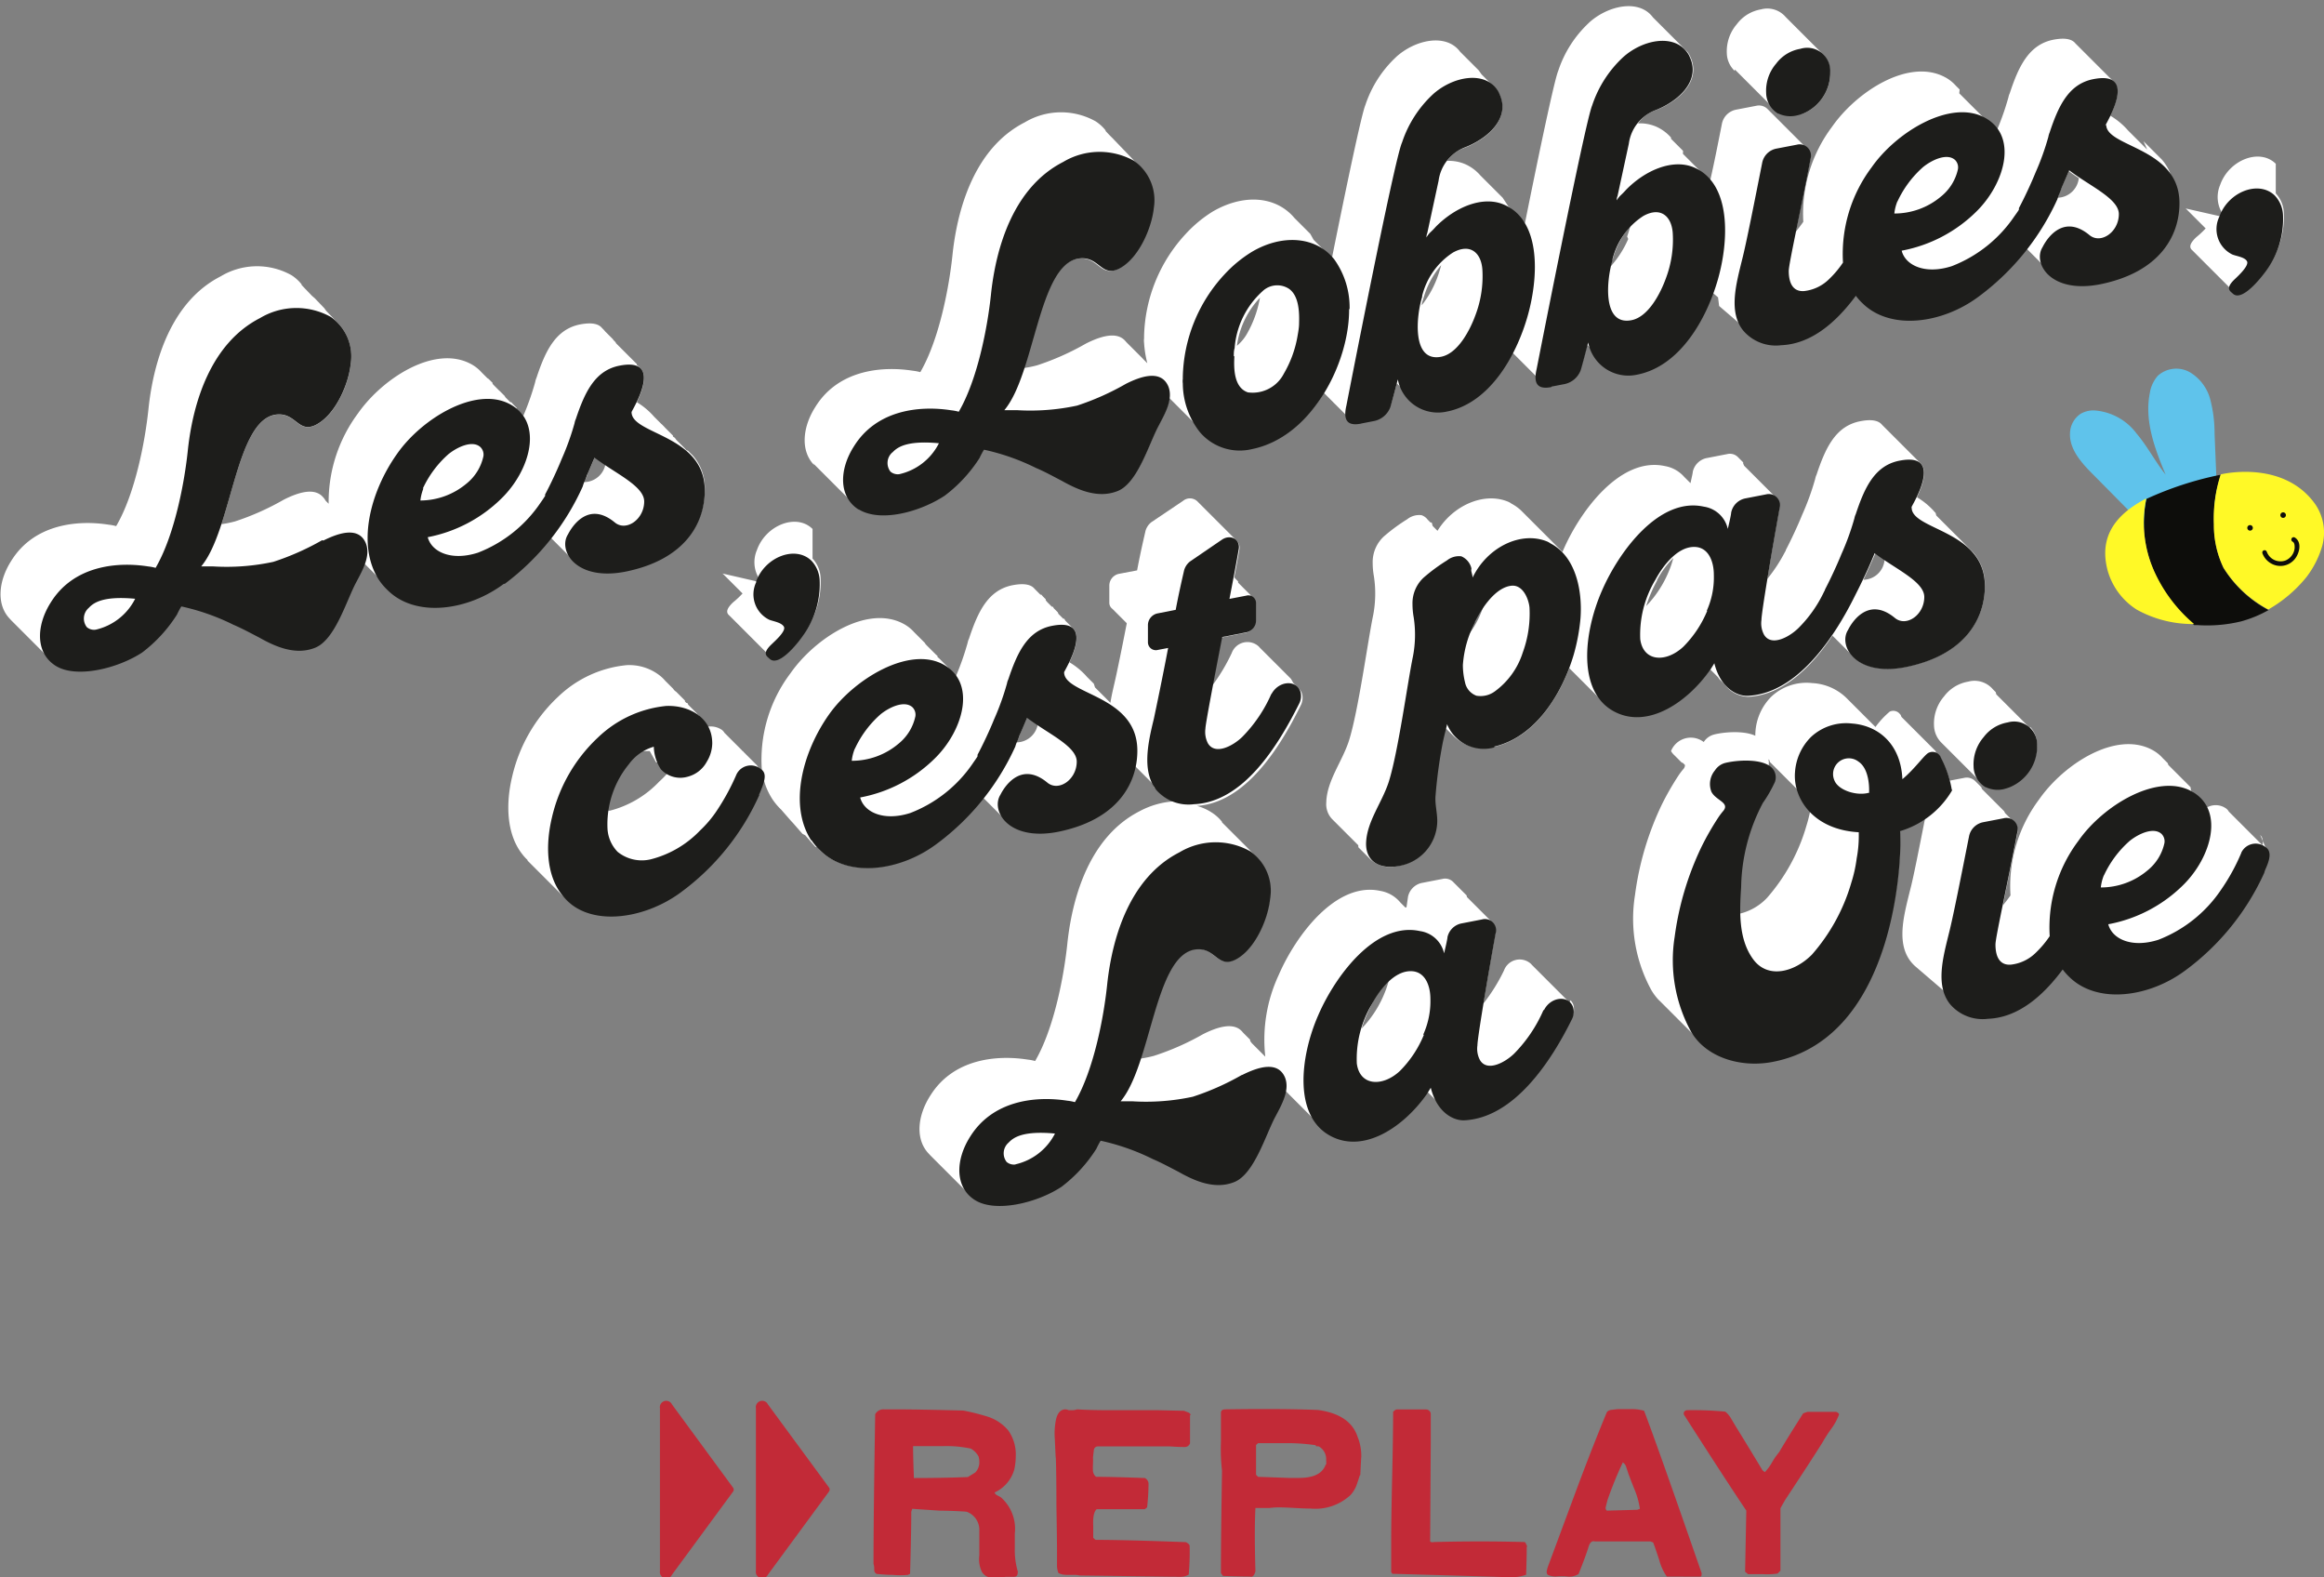
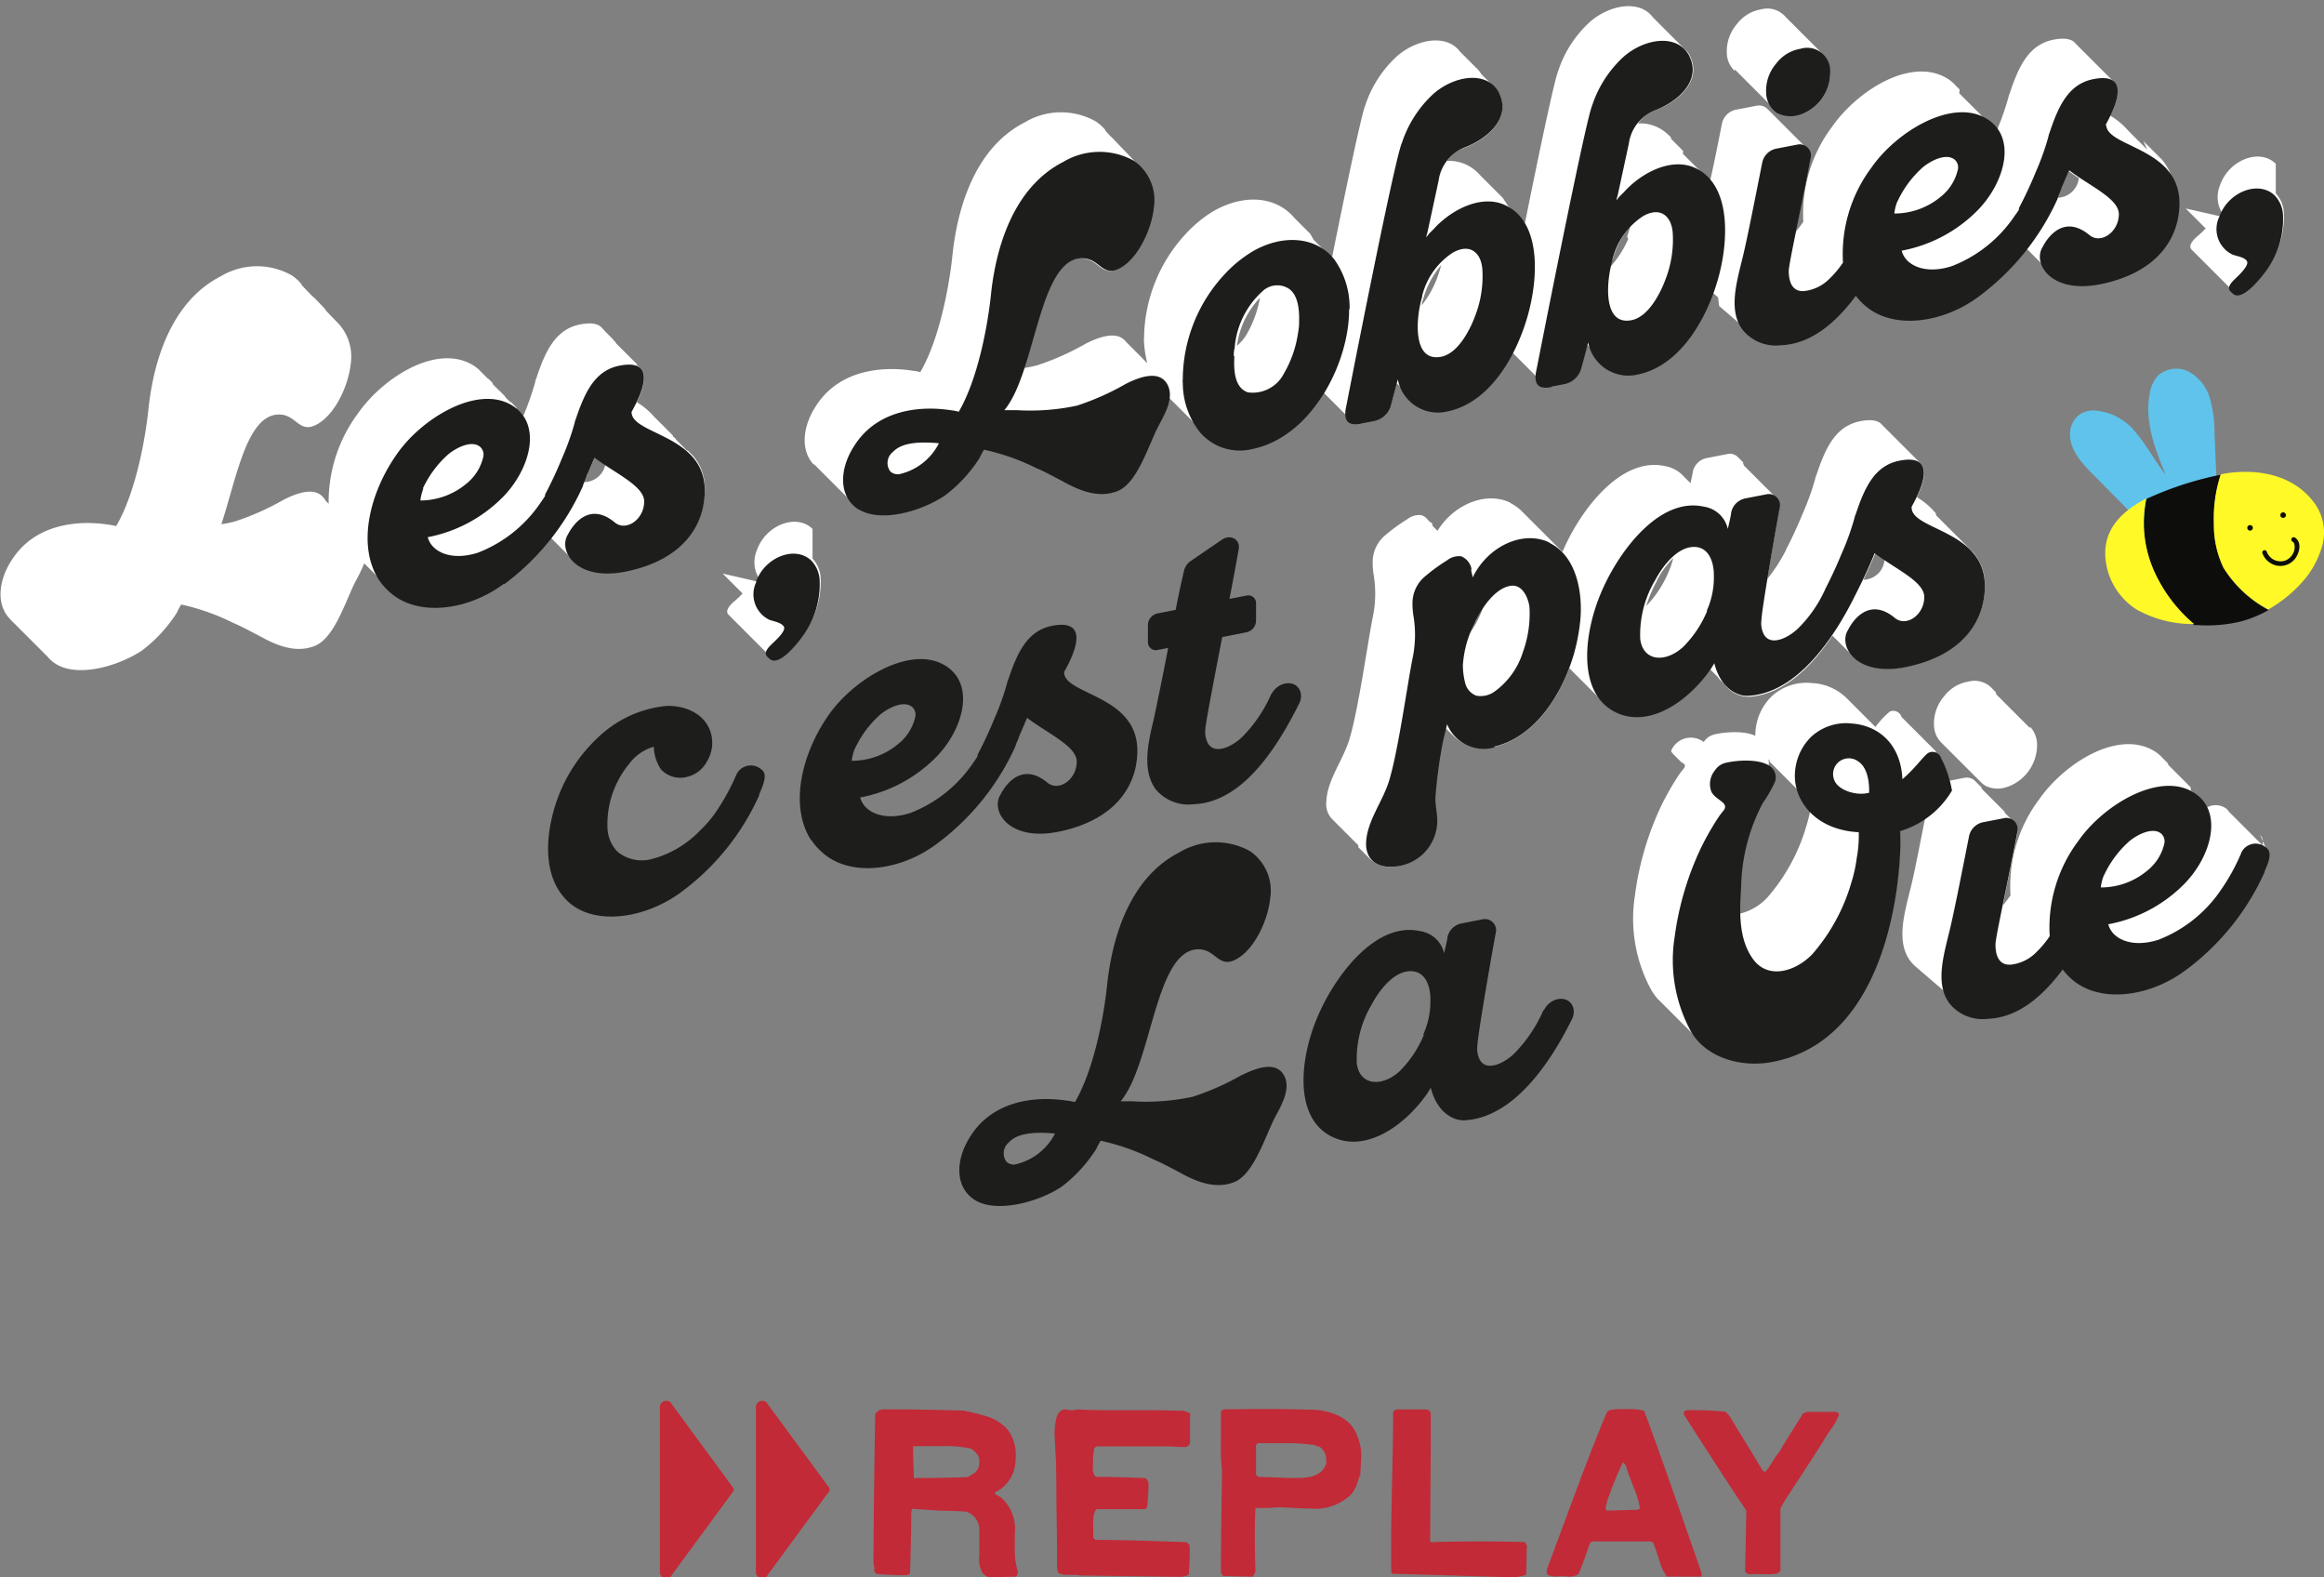
<svg xmlns="http://www.w3.org/2000/svg" viewBox="0 0 193.26 131.14">
  <rect x="0" y="0" width="193.26" height="131.14" fill="#808080" stroke="none" />
  <defs>
    <style>.cls-1{fill:#fff;}.cls-2{fill:#5fc3eb;}.cls-3{fill:#0d0d0b;}.cls-4{fill:#fff927;}.cls-5{fill:none;stroke:#0d0d0b;stroke-miterlimit:10;stroke-width:0.2px;}.cls-6{fill:#1d1d1b;}.cls-7{fill:#c22a37;}</style>
  </defs>
  <title>Les lobbies c&amp;apos;est pas La Vie - replay</title>
  <g id="Calque_1" data-name="Calque 1">
    <path class="cls-1" d="M56.88,55.3h0l.08.08.08.08.08.08.08.08.08.08.08.08.08.08.08.08.08.08.08.08.08.08.08.08.08.08.08.08.08.08.08.08.08.08.08.08.08.08.08.08.08.08.08.08.08.08c.76.76,2.18,1.25,4.32.84,5-1,6.61-4.05,6.61-6.75a4.05,4.05,0,0,0-1-2.8l-.08-.08-.08-.08-.08-.08-.08-.08-.08-.08L68.14,48l-.08-.08L68,47.85l-.08-.08-.08-.08-.08-.08-.08-.08-.08-.08-.08-.08-.08-.08-.08-.08-.08-.08L67.19,47l-.08-.08L67,46.85,67,46.77l-.08-.08-.08-.08-.08-.08-.08-.08-.08-.08-.08-.08-.08-.08-.08-.08L66.24,46l-.08-.08-.08-.08L66,45.77l-.08-.08-.08-.08-.08-.08-.08-.08-.08-.08-.08-.08-.08-.08A6,6,0,0,0,64,44c.42-.88.92-2.21.31-2.81l-.08-.08L64.12,41,64,40.91,64,40.83l-.08-.08-.08-.08-.08-.08-.08-.08-.08-.08-.08-.08-.08-.08-.08-.08-.08-.08L63.17,40l-.08-.08L63,39.83l-.08-.08-.08-.08-.08-.08-.08-.08-.08-.08-.08-.08-.08-.08-.08-.08-.08-.08L62.22,39l-.08-.08-.08-.08L62,38.75l-.08-.08-.08-.08-.08-.08-.08-.08-.08-.08-.08-.08-.08-.08-.08-.08L61.27,38l-.08-.08-.08-.08c-.27-.34-.81-.5-1.82-.31-2.06.4-2.91,2.24-3.64,4.45a1.32,1.32,0,0,0-.1.33,22.41,22.41,0,0,1-1,2.84,3.07,3.07,0,0,0-.29-.35l-.08-.08-.08-.08L54,44.55,54,44.46l-.08-.08-.08-.08-.08-.08-.08-.08L53.56,44,53.48,44l-.08-.08-.08-.08-.08-.08-.08-.08-.08-.08L53,43.47l-.08-.08-.08-.08-.08-.08-.08-.08-.08-.08L52.52,43l-.08-.08-.08-.08-.08-.08-.08-.08-.08-.08L52,42.47,52,42.39l-.08-.08-.08-.08-.08-.08-.08-.08L51.57,42l-.08-.08-.08-.08-.08-.08-.08-.08-.08-.08-.08-.08a3.21,3.21,0,0,0-.91-.71c-3-1.59-7.32,1.18-9.38,4.13a12.33,12.33,0,0,0-2.43,7.5l0,0-.08-.08-.08-.08-.08-.08L38,52,38,52l-.08-.09c-.73-.88-2.17-.37-3.28.19a21.65,21.65,0,0,1-4.06,1.81,9.42,9.42,0,0,1-1.13.23c1.25-3.83,2.07-8.75,4.52-9.1,1.71-.23,1.85,1.67,3.43.8s2.63-3.34,2.8-5a4.07,4.07,0,0,0-1.23-3.6h0l-.08-.08-.16-.17-.08-.08-.16-.17-.08-.08-.16-.17-.08-.08L38,36.17l-.08-.08-.16-.17-.08-.08-.16-.17-.08-.08-.16-.17-.08-.08L37,35.17l-.08-.08-.16-.17-.08-.08-.16-.17-.08-.08-.16-.17-.16-.17,0-.05a3.44,3.44,0,0,0-.84-.76,5.87,5.87,0,0,0-5.88.09c-4.1,2.09-5.57,7-6,10.9-.28,2.79-1.12,7.18-2.7,9.87a4,4,0,0,0-.63-.12c-2.69-.42-6.23,0-8.09,3-1.09,1.7-1.26,3.69-.09,4.86l.07.08.08.08.08.08.08.08.08.08.08.08.08.08.08.08.08.08.08.08.08.08.08.08.08.08.08.08.08.08.08.08.08.08.08.08.08.08.08.08.08.08.08.08.08.08.08.08.08.08.08.08.08.08.08.08.08.08.08.08.08.08.08.08.08.08.08.08.08.08.08.08.08.08.08.08.08.08.07.08a2.76,2.76,0,0,0,.6.51c1.82,1.15,5.15.23,7.18-1.11a12,12,0,0,0,2.9-3.15,6.57,6.57,0,0,1,.35-.66.1.1,0,0,1,.07,0,18.57,18.57,0,0,1,4.27,1.52c.74.31,1.43.7,2.14,1.06,1.3.73,3,1.52,4.66.84s2.59-3.9,3.4-5.42a12.83,12.83,0,0,0,.69-1.44l.05.06h0l.08.08h0l.08.08h0l.08.08h0l.08.08h0l.08.08h0l.08.08h0l.08.08h0l.08.08h0l.08.08h0l.08.08h0l.08.08h0l.08.08h0l.08.08h0l.08.08h0l.08.08h0l.08.08h0l.08.08h0l.08.08h0l.08.08h0l.08.08h0l.08.08h0l.08.08h0l.08.08h0l.08.08h0l.07.08c2.31,2.28,6.62,1.72,9.66-.55a22,22,0,0,0,3.93-3.81m2.73-4.59a5.11,5.11,0,0,0,.25-.63c.22-.47.43-1,.63-1.46.27.2.55.4.84.59a1.82,1.82,0,0,1-1.76,1.64l0-.13" transform="translate(-11.04 -10.56)" />
    <path class="cls-1" d="M153.28,66.23l.07.07.08.08.08.08.08.08.08.08.08.08.08.08.08.08L154,67l.08.08.08.08.08.08.08.08.08.08.08.09a2.5,2.5,0,0,0,1.94,1c2.9-.14,5.28-2.5,7-5.09l.07.07.08.08.08.08.08.08.08.08.08.08.08.08.08.08.08.08.08.08.08.08.08.08.08.08.08.08.08.08.08.08.08.08.08.08.08.08L165,65l.08.08.08.08c.76.76,2.18,1.25,4.32.84,5-1,6.62-4.05,6.62-6.75a4.06,4.06,0,0,0-1-2.79l-.08-.08-.08-.08-.08-.08-.08-.08-.08-.08-.08-.08-.08-.08-.08-.08-.08-.08-.08-.08-.08-.08-.08-.08-.08-.08-.08-.08-.08-.08-.08-.08-.08-.08-.08-.08-.08-.08-.08-.08-.08-.08-.08-.08-.08-.08-.08-.08-.08-.08-.08-.08-.08-.08-.08-.08-.08-.08-.08-.08-.08-.08-.08-.08-.08-.08-.08-.08-.08-.08-.08-.08-.08-.08-.08-.08L172,53.2l-.08-.08a6,6,0,0,0-1.47-1.22c.42-.88.92-2.21.31-2.81l-.08-.08-.08-.08-.08-.08-.08-.08-.08-.08-.08-.08-.08-.08-.08-.08-.08-.08-.08-.08-.08-.08-.08-.08-.08-.08-.08-.08-.08-.08-.08-.08-.08-.08-.08-.08-.08-.08-.08-.08-.08-.08-.08-.08-.08-.08-.08-.08-.08-.08-.08-.08-.08-.08-.08-.08-.08-.08-.08-.08-.08-.08-.08-.08-.08-.08-.08-.08-.08-.08-.08-.08-.08-.08-.08-.08-.08-.08-.08-.08c-.27-.34-.81-.51-1.82-.31-2.07.4-2.9,2.24-3.64,4.45a1.34,1.34,0,0,0-.11.34,21.69,21.69,0,0,1-1.09,3c-.35.87-.91,2.07-1.36,2.93,0,0,0,.08-.05.12A13.19,13.19,0,0,1,158,58.7c.29-1.76.66-3.91,1-5.84a1,1,0,0,0-.28-.94l-.08-.08-.08-.08-.08-.08-.08-.08-.08-.08-.08-.08-.08-.08-.08-.08-.08-.08-.08-.08-.08-.08-.08-.08-.08-.08-.08-.08-.08-.08-.08-.08-.08-.08-.08-.08-.08-.08-.08-.08-.08-.08-.08-.08-.08-.08-.08-.08-.08-.08-.08-.08-.08-.08-.08-.08-.08-.08-.08-.08-.08-.08-.08-.08-.08-.08L156,49.1,156,49l-.08-.08-.08-.08-.08-.08-.08-.08-.08-.08a.94.94,0,0,0-.92-.29l-1.75.34a1.49,1.49,0,0,0-1.12,1.13c0,.12-.12.59-.19.95l-.06-.06-.08-.08-.08-.08-.08-.08-.08-.08-.08-.08-.07-.07a2.75,2.75,0,0,0-1.59-.89c-3.71-.82-7.07,3.75-8.47,7l-.06.15a3.56,3.56,0,0,0-.25-.27l-.08-.08-.08-.08-.08-.08-.08-.08-.08-.08-.08-.08-.08-.08-.08-.08-.08-.08-.08-.08-.08-.08-.08-.08-.08-.08-.08-.08-.08-.08-.08-.08-.08-.08-.08-.08-.08-.08-.08-.08-.08-.08-.08-.08-.08-.08-.08-.08-.08-.08-.08-.08-.08-.08-.08-.08-.08-.08-.08-.08-.08-.08-.08-.08-.08-.08-.08-.08-.08-.08-.08-.08-.08-.08-.08-.08-.08-.08-.08-.08a3.72,3.72,0,0,0-.79-.56,1.42,1.42,0,0,0-.28-.16c-2-.83-4.57.3-5.87,2.42h0l-.08-.08-.08-.08-.08-.08-.08-.08-.08-.08L130.1,54,130,54l-.08-.08-.08-.08-.08-.08a1.07,1.07,0,0,0-.51-.37,1.6,1.6,0,0,0-1.19.34,14.91,14.91,0,0,0-1.93,1.42,2.9,2.9,0,0,0-.94,2.21,6.31,6.31,0,0,0,.1,1.1,9.52,9.52,0,0,1-.07,3.3c-.42,2-1.22,7.9-2,10.37-.56,1.75-1.85,3.34-1.89,5.16a1.79,1.79,0,0,0,.49,1.37l.09.09.08.08.08.08.08.08.08.08.08.08.08.08.08.08.08.08.08.08.08.08.08.08.08.08.08.08.08.08.08.08.08.08.08.08.08.08.08.08.08.08.08.08.08.08.08.08.08.08.08.08.08.08L124,81l.08.08.08.08.08.08.08.08.08.08.08.08.08.08.08.08.08.08.08.08.08.08L125,82a2.4,2.4,0,0,0,2.24.56,3.82,3.82,0,0,0,3.25-3.75c0-.74-.21-1.43-.14-2.14a40.2,40.2,0,0,1,.6-4.38c.1-.48.22-.92.29-1.21l.07.07.08.08.08.08.08.08.08.08.08.08.08.08.08.08a3.6,3.6,0,0,0,3.39.95c3.1-.7,5.18-3.67,6.28-6.56l.07.08.08.08.08.08.08.08.08.08.08.08.08.08.08.08.08.08.08.08.08.08.08.08.08.08.08.08.08.08.08.08.08.08.08.08.08.08.08.08.08.08.08.08.08.08.08.08.08.08.08.08.08.08.08.08.08.08.08.08.08.08.08.08.08.08.08.08.08.08a3.81,3.81,0,0,0,1.1.81c2.76,1.35,5.95-.87,7.87-3.56m-19-4.91a7.85,7.85,0,0,1-1.3,2.3,10.14,10.14,0,0,1,.57-1.41,10.48,10.48,0,0,1,.93-1.5c-.06.21-.12.41-.19.61m32.61-4.79c.27.2.55.4.84.59A1.8,1.8,0,0,1,166,58.76c.33-.7.67-1.45,1-2.22m-18.16,2.24a7.54,7.54,0,0,1,1.35-1.83,7.25,7.25,0,0,1-.33,1,9.18,9.18,0,0,1-1.93,3,12.39,12.39,0,0,1,.91-2.13" transform="translate(-11.04 -10.56)" />
-     <path class="cls-1" d="M141.56,93.92l-.08-.09-.08-.08-.08-.08-.08-.08-.08-.08-.08-.08-.08-.08-.08-.08-.08-.08-.08-.08-.08-.08-.08-.08-.08-.08-.08-.08-.08-.08-.08-.08-.08-.08-.08-.08-.08-.08-.08-.08-.08-.08-.08-.08-.08-.08-.08-.08-.08-.08-.08-.08-.08-.08-.08-.08-.08-.08-.08-.08-.08-.08-.08-.08-.08-.08-.08-.08-.08-.08-.08-.08-.08-.08-.08-.08-.08-.08-.08-.09a1.39,1.39,0,0,0-2.25.54A14.75,14.75,0,0,1,134.39,94c.29-1.76.66-3.91,1-5.84a1,1,0,0,0-.28-.94l-.08-.08-.08-.08-.08-.08-.08-.08-.08-.08-.08-.08-.08-.08-.08-.08-.08-.08-.08-.08-.08-.08-.08-.08-.08-.08-.08-.08-.08-.08-.08-.08-.08-.08-.08-.08-.08-.08-.08-.08-.08-.08-.08-.08-.08-.08-.08-.08-.08-.08-.08-.08L133,85l-.08-.08-.08-.08-.08-.08-.08-.08-.08-.08-.08-.08-.08-.08-.08-.08-.08-.08-.08-.08-.08-.08L132,84l-.08-.08a.94.94,0,0,0-.92-.29l-1.75.34a1.49,1.49,0,0,0-1.12,1.13L128,86,127.9,86l-.08-.08-.08-.08-.08-.08-.08-.08-.08-.08-.07-.08a2.75,2.75,0,0,0-1.59-.89c-3.71-.82-7.07,3.75-8.47,7a12.71,12.71,0,0,0-1.11,6.78l0,0-.08-.08-.08-.08-.08-.08-.08-.08-.08-.08-.08-.08-.08-.08-.08-.08-.08-.08-.08-.08-.08-.08-.08-.08-.08-.08-.08-.08L115,97.1,115,97l-.08-.08-.08-.08-.08-.08-.08-.08-.08-.08-.08-.08-.08-.08-.08-.09c-.73-.88-2.17-.37-3.28.19A21.65,21.65,0,0,1,107,98.34a9.42,9.42,0,0,1-1.13.23c1.25-3.83,2.07-8.75,4.52-9.1,1.71-.23,1.85,1.67,3.43.8s2.63-3.35,2.8-5a4.08,4.08,0,0,0-1.23-3.6h0l-.08-.08-.15-.15h0l-.08-.08-.16-.17-.08-.08-.15-.15h0l-.08-.08-.08-.08-.08-.08-.08-.08-.15-.15h0l-.08-.08-.08-.08-.08-.08-.08-.08-.15-.15h0l-.08-.08-.08-.08-.08-.08-.08-.08-.15-.15h0l-.08-.08-.15-.15h0l-.15-.15h0l-.08-.08-.08-.08-.08-.08,0-.05a3.45,3.45,0,0,0-.84-.76,4.24,4.24,0,0,0-1.25-.56c4.06-.26,6.93-4.89,8.63-8.34a1.35,1.35,0,0,0,.11-1,1,1,0,0,0-.24-.39l-.08-.09-.08-.08-.08-.08-.08-.08-.08-.08-.08-.08L118.4,67l-.08-.08-.08-.08-.08-.08-.08-.08L118,66.6l-.08-.08-.08-.08-.08-.08-.08-.08-.08-.08-.08-.08-.08-.08-.08-.08-.08-.08-.08-.08-.08-.08L117,65.6l-.08-.08-.08-.08-.08-.08-.08-.08-.08-.08-.08-.08-.08-.08-.08-.08-.08-.08-.08-.08-.08-.08-.08-.08-.08-.08-.08-.08-.08-.08-.08-.09a1.39,1.39,0,0,0-2.25.54,15.55,15.55,0,0,1-1.62,2.71c.23-1.2.49-2.58.77-4l2-.39a1,1,0,0,0,.81-1v-1.4a.64.64,0,0,0-.26-.54.52.52,0,0,0-.08-.08A1904480.12,1904480.12,0,0,1,115,60a.52.52,0,0,0-.08-.08l-.08-.08-.08-.08-.08-.08-.08-.08-.08-.08-.08-.08-.08-.08-.08-.08a.52.52,0,0,0-.08-.08l-.08-.08L114,59,114,58.9a.52.52,0,0,0-.08-.08,2357,2357,0,0,0-.16-.17.57.57,0,0,0-.08-.08h0c.17-.88.31-1.67.42-2.3a.82.82,0,0,0-.24-.78l-.08-.08-.08-.08-.08-.08-.08-.08-.08-.08-.08-.08-.08-.08-.08-.08-.08-.08-.08-.08-.08-.08-.08-.08-.08-.08-.08-.08-.08-.08-.08-.08-.08-.08-.08-.08-.08-.08-.08-.08-.08-.08-.08-.08-.08-.08-.08-.08-.08-.08-.08-.08-.08-.08-.08-.08-.08-.08-.08-.08-.08-.08-.08-.08-.08-.08-.08-.08-.08-.08-.08-.08-.08-.08-.08-.08-.08-.08-.08-.08a.9.9,0,0,0-1.24-.09l-2.63,1.77a1.41,1.41,0,0,0-.49.72c-.21.92-.46,2-.7,3.29l-1.47.28a1,1,0,0,0-.84,1v1.4a.63.63,0,0,0,.27.53.56.56,0,0,0,.08.08l.08.08a.62.62,0,0,0,.08.08.57.57,0,0,0,.08.08.52.52,0,0,0,.08.08.57.57,0,0,0,.08.08.57.57,0,0,0,.08.08.63.63,0,0,0,.08.08.62.62,0,0,0,.08.08.57.57,0,0,0,.08.08.56.56,0,0,0,.08.08.62.62,0,0,0,.08.08.57.57,0,0,0,.08.08.62.62,0,0,0,.08.08l.06.07c-.4,2.06-.77,3.85-.94,4.61s-.31,1.3-.42,2l0,0-.08-.08-.08-.08-.08-.08-.08-.08-.08-.08-.08-.08-.08-.08-.08-.08-.08-.08-.08-.08-.08-.08-.08-.08-.08-.08-.08-.08-.08-.08-.08-.08L102,67.4l-.08-.08-.08-.08-.08-.08-.08-.08-.08-.08-.08-.08-.08-.08a6,6,0,0,0-1.47-1.22c.42-.88.92-2.21.31-2.81l-.08-.08-.08-.08-.08-.08-.08-.08-.08-.08-.08-.08-.08-.08-.08-.08L99.54,62,99.46,62l-.08-.08-.08-.08-.08-.08-.08-.08-.08-.08L99,61.46l-.08-.08-.08-.08-.08-.08-.08-.08L98.59,61,98.51,61l-.08-.08-.08-.08-.08-.08-.08-.08-.08-.08L98,60.46,98,60.38l-.08-.08-.08-.08-.08-.08L97.64,60,97.56,60l-.08-.08-.08-.08-.08-.08-.08-.08-.08-.08-.08-.08c-.27-.34-.81-.5-1.82-.31-2.07.4-2.91,2.24-3.64,4.45a1.28,1.28,0,0,0-.11.33,22.45,22.45,0,0,1-1,2.84,2.9,2.9,0,0,0-.29-.36l-.08-.08-.08-.08L90,66.18l-.08-.08L89.84,66l-.08-.08-.08-.08-.08-.08-.08-.08-.08-.08-.08-.08-.08-.08-.08-.08-.08-.08L89,65.18,89,65.09,88.89,65l-.08-.08-.08-.08-.08-.08-.08-.08-.08-.08-.08-.08-.08-.08-.08-.08-.08-.08-.08-.08L88,64.1,87.94,64l-.08-.08-.08-.08-.08-.08-.08-.08-.08-.08-.08-.08-.08-.08-.08-.08-.08-.08-.08-.08-.08-.08a3.21,3.21,0,0,0-.91-.71c-3-1.59-7.32,1.18-9.38,4.13a11.91,11.91,0,0,0-2.37,8.11l0,0s-.06-.05-.08-.08-.06-.05-.08-.08-.06-.05-.08-.08-.06-.05-.08-.08S74,74.23,74,74.2s-.06-.05-.08-.08-.06-.05-.08-.08-.06-.05-.08-.08-.06-.05-.08-.08-.06-.05-.08-.08-.06-.05-.08-.08-.06-.05-.08-.08-.06-.05-.08-.08-.06-.05-.08-.08-.06-.05-.08-.08-.06-.05-.08-.08-.06-.05-.08-.08-.06-.05-.08-.08-.06-.05-.08-.08S72.82,73,72.8,73s-.06-.05-.08-.08-.06-.05-.08-.08-.06-.05-.08-.08-.06-.05-.08-.08-.06-.05-.08-.08-.06-.05-.08-.08-.06-.05-.08-.08-.06-.05-.08-.08-.06-.05-.08-.08-.06-.05-.08-.08-.06-.05-.08-.08-.06-.05-.08-.08-.06-.05-.08-.08-.06-.05-.08-.08-.06-.05-.08-.08-.06-.05-.08-.08-.06-.05-.08-.08-.06-.05-.08-.08-.06-.05-.08-.08a.75.75,0,0,0-.29-.29,1.63,1.63,0,0,0-1.18-.2,2.75,2.75,0,0,0-.33-.47l-.1-.11-.08-.08-.08-.08L69.15,70,69.08,70,69,69.88l-.08-.08-.08-.08-.08-.08-.08-.08-.08-.08-.08-.08-.08-.08-.08-.08-.08-.08L68.2,69,68.12,69,68,68.88,68,68.8l-.08-.08-.08-.08-.08-.08-.08-.08-.08-.08-.08-.08-.08-.08-.08-.08-.08-.08L67.17,68l-.08-.08L67,67.8l-.08-.08-.08-.08-.08-.08-.08-.08-.08-.08-.08-.08-.08-.08-.08-.08a3,3,0,0,0-.51-.48,4.12,4.12,0,0,0-2.71-.82,9.54,9.54,0,0,0-5.67,2.61,13.13,13.13,0,0,0-3.85,6.7c-.53,2.24-.45,4.71.81,6.35a4.06,4.06,0,0,0,.48.54l0,.05.08.08.08.08.08.08.08.08.08.08.08.08.08.08.08.08.08.08.08.08.08.08.08.08.08.08.08.08.08.08.08.08.08.08.08.08.08.08.08.08.08.08.08.08.08.08.08.08.08.08.08.08.08.08.08.08.08.08.08.08.08.08.08.08.08.08.08.08.08.08.08.08.08.08.08.08.05.06c2.21,2.34,6.64,1.62,9.6-.58a20.32,20.32,0,0,0,6.51-8.09,2.73,2.73,0,0,0,.14-.31,4.06,4.06,0,0,0,.29-.9A5.62,5.62,0,0,0,75.27,77a5.24,5.24,0,0,0,.73.87h0l.07.08h0l.07.08h0l.07.08h0l.07.08h0l.07.08h0l.07.08h0l.07.08h0l.07.08h0l.07.08h0l.07.08h0l.07.08h0l.07.08h0L77,79h0l.07.08h0l.07.08h0l.07.08h0l.07.08h0l.07.08h0l.07.08h0l.07.08h0l.07.08h0l.07.08h0l.07.08h0l.07.08h0L78,80h0l.07.08h0l.07.08h0l.07.08h0l.07.08h0l.07.08h0l.07.08h0l.07.08h0l.07.08h0l.07.08h0l.07.08h0l.07.08h0l.07.08h0L79,81h0l.07.08h0l.07.08h0l.07.08c2.31,2.28,6.62,1.72,9.66-.55a22,22,0,0,0,3.93-3.81h0l.08.08.08.08.08.08.08.08.08.08.08.08.08.08.08.08.08.08.08.08.08.08.08.08.08.08.08.08.08.08.08.08.08.08.08.08.08.08.08.08.08.08.08.08.08.08c.76.76,2.18,1.25,4.32.84,4.11-.8,5.94-3,6.46-5.32l.06.06.08.08.08.08.08.08.08.08.08.08.08.08.08.08.08.08.08.08.08.08.08.08.08.08.08.08.08.08.08.08.08.08.08.08.08.08L107,76l.08.08.08.08.08.08.08.08.07.08a3.07,3.07,0,0,0,1.3.78,7,7,0,0,0-2.88.82c-4.1,2.09-5.57,7-6,10.9-.28,2.78-1.12,7.18-2.69,9.87a3.91,3.91,0,0,0-.63-.12c-2.7-.42-6.23,0-8.09,3-1.09,1.7-1.26,3.69-.09,4.86l.07.08.08.08.08.08.08.08.08.08.08.08.08.08.08.08.08.08.08.08.08.08.08.08.08.08.08.08.08.08.08.08.08.08.08.08.08.08.08.08.08.08.08.08.08.08.08.08.08.08.08.08.08.08.08.08.08.08.08.08.08.08.08.08.08.08.08.08.08.08.08.08.08.08.08.08.08.08.07.08a2.81,2.81,0,0,0,.6.51c1.82,1.15,5.15.23,7.18-1.11a11.94,11.94,0,0,0,2.91-3.15,6.67,6.67,0,0,1,.35-.66.1.1,0,0,1,.07,0,18.63,18.63,0,0,1,4.27,1.52c.73.31,1.44.7,2.14,1.05,1.29.73,3,1.52,4.65.85s2.59-3.9,3.4-5.42a8.22,8.22,0,0,0,.88-2.05h0l.08.08.08.08.08.08.08.08.08.08.08.08.08.08.08.08.08.08.08.08.08.08.08.08.08.08.08.08.08.08.08.08.08.08.08.08.08.08.08.08.08.08.08.08.08.08.08.08.08.08.08.08.08.08.08.08.08.08.08.08.08.08.08.08.08.08.08.08.08.08a3.8,3.8,0,0,0,1.1.81c2.76,1.35,5.95-.87,7.87-3.56l.07.07.08.08.08.08.08.08.08.08.08.08.08.08.08.08.08.08.08.08.08.08.08.08.08.08.08.08.08.09a2.5,2.5,0,0,0,1.94,1c4.13-.21,7.21-4.9,8.93-8.39a1.35,1.35,0,0,0,.11-1,1,1,0,0,0-.24-.39m-46-21.58a5.11,5.11,0,0,0,.25-.63c.22-.48.43-1,.63-1.46.27.2.55.4.84.59a1.82,1.82,0,0,1-1.76,1.64l0-.13m29.57,21.75a7.55,7.55,0,0,1,1.36-1.83,7.49,7.49,0,0,1-.33,1,9.2,9.2,0,0,1-1.93,3,12.43,12.43,0,0,1,.91-2.13m-59.58-20,.05,0,0,0,0,0,0,0,.05,0,0,0,.05,0,0,0,.05,0,0,0a2,2,0,0,0,1,.61,9,9,0,0,1-.95,1,8.6,8.6,0,0,1-4.1,2.41c-.12,0-.24,0-.36,0a8.06,8.06,0,0,1,1.79-4.54A5.77,5.77,0,0,1,64.52,73h0l.05,0,0,0,.05,0,0,0,.05,0,0,0,.05,0,0,0,.05,0,0,0,.05,0,0,0,.05,0,0,0,.05,0,0,0,.05,0,0,0,0,0,0,0,.05,0,0,0,.05,0,0,0,0,0,0,0" transform="translate(-11.04 -10.56)" />
    <path class="cls-1" d="M179.85,71.09l-.08-.08-.08-.08-.08-.08-.08-.08-.08-.08-.08-.08-.08-.08-.08-.08-.08-.08-.08-.08-.08-.08-.08-.08-.08-.08-.08-.08-.08-.08-.08-.08-.08-.08-.08-.08-.08-.08-.08-.08-.08-.08-.08-.08-.08-.08-.08-.08-.08-.08-.08-.08-.08-.08-.08-.08-.08-.08-.08-.08-.08-.08-.08-.08-.08-.08-.08-.08-.08-.08L177,68.1l-.08-.08-.08-.08-.08-.08a2,2,0,0,0-2.05-.63,3.16,3.16,0,0,0-2,1.22,3.45,3.45,0,0,0-.84,2.44,2.09,2.09,0,0,0,.65,1.45l.08.08.08.08.08.08.08.08.08.08.08.08.08.08.08.08.08.08.08.08.08.08.08.08.08.08.08.08.08.08.08.08.08.08.08.08.08.08.08.08.08.08.08.08.08.08.08.08.08.08.08.08.08.08.08.08.08.08.08.08.08.08.08.08.08.08.08.08.08.08.08.08.08.08.08.08.08.08.08.08a1.94,1.94,0,0,0,.45.36,2.29,2.29,0,0,0,1.43.18,4.37,4.37,0,0,0,.6-.19,3.7,3.7,0,0,0,2.24-3.45,2.21,2.21,0,0,0-.51-1.38l-.08-.08" transform="translate(-11.04 -10.56)" />
    <path class="cls-1" d="M199.5,81.15s-.06-.05-.08-.08-.06-.05-.08-.08-.06-.05-.08-.08-.06-.05-.08-.08-.06-.05-.08-.08-.06-.05-.08-.08-.06-.05-.08-.08-.06-.05-.08-.08-.06-.05-.08-.08-.06-.05-.08-.08-.06-.05-.08-.08-.06-.05-.08-.08-.06-.05-.08-.08-.06-.05-.08-.08-.06-.05-.08-.08-.06-.05-.08-.08-.06-.05-.08-.08-.06-.05-.08-.08-.06-.05-.08-.08-.06-.05-.08-.08-.06-.05-.08-.08-.06-.05-.08-.08-.06-.05-.08-.08-.06-.05-.08-.08-.06-.05-.08-.08-.06-.05-.08-.08-.06-.05-.08-.08-.06-.05-.08-.08-.06-.05-.08-.08-.06-.05-.08-.08-.06-.05-.08-.08-.06-.05-.08-.08-.06-.05-.08-.08-.06-.05-.08-.08-.06-.05-.08-.08-.06-.05-.08-.08-.06-.05-.08-.08-.06-.05-.08-.08-.06-.05-.08-.08a.76.76,0,0,0-.29-.3,1.48,1.48,0,0,0-1.59,0,2.84,2.84,0,0,0-.46-.64l-.08-.08-.08-.08-.08-.08-.08-.08-.08-.08-.08-.08-.08-.08-.08-.08-.08-.08-.08-.08L193.2,76l-.08-.08-.08-.08-.08-.08-.08-.08-.08-.08-.08-.08-.08-.08-.08-.08-.08-.08-.08-.08-.08-.08-.08-.08-.08-.08-.08-.08L192,74.8l-.08-.08-.08-.08-.08-.08-.08-.08-.08-.08-.08-.08-.08-.08-.08-.08L191.3,74l-.08-.08-.08-.08-.08-.08-.08-.08-.08-.08a3.22,3.22,0,0,0-.91-.71c-3-1.59-7.32,1.18-9.38,4.13A12,12,0,0,0,178.23,85c-.2.29-.41.56-.63.82.36-1.8.82-4,1.2-6a1,1,0,0,0-.3-.94l-.08-.08-.08-.08-.08-.08-.08-.08-.08-.08-.08-.08-.08-.08-.08-.08-.08-.08L177.7,78l-.08-.08-.08-.08-.08-.08-.08-.08-.08-.08-.08-.08-.08-.08-.08-.08-.08-.08-.08-.08-.08-.08-.08-.08-.08-.08-.08-.08-.08-.08-.08-.08-.08-.08-.08-.08-.08-.08-.08-.08-.08-.08-.08-.08-.08-.08L175.8,76l-.08-.08-.08-.08-.08-.08-.08-.08-.08-.08-.08-.08a1,1,0,0,0-.94-.29l-1.2.23a10.49,10.49,0,0,0-.75-1.89,1.15,1.15,0,0,0-.26-.32l-.07-.08-.08-.08L172,73l-.08-.08-.08-.08-.08-.08-.08-.08-.08-.08-.08-.08-.08-.08-.08-.08-.08-.08-.08-.08-.08-.08L171,72l-.08-.08-.08-.08-.08-.08-.08-.08-.08-.08-.08-.08-.08-.08-.08-.08-.08-.08-.08-.08-.08-.08-.08-.08-.08-.08-.08-.08-.08-.08-.08-.08-.08-.08-.08-.08-.08-.08-.08-.08-.08-.08-.08-.08-.08-.08L169.1,70l-.07-.08a.7.7,0,0,0-.84-.2A7.26,7.26,0,0,0,167,71l0,0-.08-.08-.08-.08-.08-.08-.08-.08-.08-.08-.08-.08-.08-.08-.08-.08-.08-.08-.08-.08-.08-.08L166,70l-.08-.08-.08-.08-.08-.08-.08-.08-.08-.08-.08-.08-.08-.08-.08-.08-.08-.08-.08-.08-.08-.08L165,69l-.08-.08-.08-.08-.08-.08-.07-.07a4.39,4.39,0,0,0-2.95-1.34,4.27,4.27,0,0,0-3.38,1.11,4.54,4.54,0,0,0-1.34,2.93,4.18,4.18,0,0,0,.45,2.21l0,0,0-.05,0,0,0-.05,0,0,0-.05,0,0,0-.05,0,0,0-.05,0,0,0-.05,0,0,0-.05,0,0,0-.05,0,0,0-.05,0,0,0-.05,0,0,0-.05,0,0,0-.05,0,0,0-.05,0,0,0-.05,0,0,0-.05,0,0,0-.05,0,0,0-.05,0,0,0-.05,0,0,0-.05,0,0,0-.05,0,0,0-.05,0,0,0-.05,0,0,0-.05,0,0,0-.05,0,0,0-.05,0,0,0-.05,0,0,0-.05,0,0,0-.05,0,0,0-.05,0,0,0-.05,0,0,0-.05c-.75-.78-2.74-.69-3.86-.43a1.45,1.45,0,0,0-.89.63A1.77,1.77,0,0,0,150,73a1.29,1.29,0,0,0,.25.32l.06.06.08.08.08.08.08.08.08.08.08.08.08.08.08.08L151,74l.08.08.08.08,0,0a.5.5,0,0,1-.11.31,5.89,5.89,0,0,0-.4.52,22.92,22.92,0,0,0-1.42,2.47A24.83,24.83,0,0,0,147,85a12.37,12.37,0,0,0,1.36,7.87,4.66,4.66,0,0,0,.61.82l.07.06.08.08.08.08.08.08.08.08.08.08.08.08.08.08.08.08.08.08.08.08.08.08.08.08.08.08.08.08.08.08.08.08.08.08.08.08.08.08.08.08.08.08.08.08.08.08.08.08.08.08.08.08.08.08.08.08.08.08.08.08.08.08.08.08.08.08.08.08.08.08.08.08.08.08.08.08.06.07a6.62,6.62,0,0,0,6.15,1.85c11.16-2,10.88-19.18,10.73-19.21a8.21,8.21,0,0,0,2.14-1.07c-.52,2.59-1,5.11-1.3,6.21-.49,2-1.15,4.35.1,5.89a3,3,0,0,0,.39.4h0l.07.06v0l.07.06v0l.07.06v0l.07.06v0l.07.06v0l.07.06v0l.07.06v0l.07.06v0l.07.06v0l.07.06v0l.07.06v0l.07.06v0l.07.06v0l.07.06v0l.07.06v0l.07.06v0l.07.06v0l.07.06v0l.07.06v0l.07.06v0l.07.06v0l.07.06v0l.07.06v0l.07.06v0l.07.06v0l.07.06v0l.07.06v0l.07.06v0l.07.06v0l.07.06v0l.07.06v0l.07.06v0l.07.06v0l.07.06v0l.07.06v0l.07.06v0a3.56,3.56,0,0,0,3.15,1.21c2.51-.1,4.56-1.9,6.19-4.08h0l0,0,.05.06,0,0,.05.06,0,0,.06.06,0,0,.06.06,0,0,.06.06,0,0,.05.06,0,0,.05.06c2.31,2.28,6.62,1.72,9.66-.55a20.68,20.68,0,0,0,6.54-8.1,2.82,2.82,0,0,1,.1-.3c.35-.76.43-1.29.17-1.64,0,0-.05-.05-.07-.08m-40.78-6.07.08.08.08.08.08.08.08.08.08.08.08.08.08.08.08.08.08.08.08.08.08.08.08.08.08.08.08.08.08.08.08.08.08.08.08.08.08.08.08.08.08.08.08.08.08.08.08.08.08.08.08.08.08.08.08.08.08.08.08.08.08.08.08.08.06.07a4.67,4.67,0,0,0,.85.81,11.58,11.58,0,0,1-.42,1.87,15.68,15.68,0,0,1-3.28,6,4.6,4.6,0,0,1-2.55,1.37,17.43,17.43,0,0,1-.14-3.55,15.45,15.45,0,0,1,1.81-7,11.12,11.12,0,0,0,1-1.75,1.39,1.39,0,0,0,0-.6l0,0,.08.08" transform="translate(-11.04 -10.56)" />
    <path class="cls-1" d="M78.66,49.07l.07.08.08.08.08.08.08.08.08.08.08.08.08.08.08.08.08.08.08.08.08.08.08.08.08.08.08.08.08.08.08.08.08.08.08.08.08.08.08.08.08.08.08.08.08.08.08.08.08.08.08.08.08.08.08.08.08.08.08.08.08.08.08.08.08.08.08.08.08.08.08.08.08.08.08.08.08.08.07.08a2.76,2.76,0,0,0,.6.51c1.82,1.15,5.15.22,7.18-1.12a12,12,0,0,0,2.91-3.15,6.56,6.56,0,0,1,.35-.66.1.1,0,0,1,.07,0,18.55,18.55,0,0,1,4.27,1.51c.74.31,1.43.7,2.13,1.06,1.3.73,3,1.52,4.66.85s2.59-3.9,3.39-5.42a7.55,7.55,0,0,0,.9-2.18l.06.06h0l.08.08h0l.08.08h0l.08.08h0l.08.08h0l.08.08h0l.08.08h0l.08.08h0l.08.08h0l.08.08h0l.08.08h0l.08.08h0l.08.08h0l.08.08h0l.08.08h0l.08.08h0l.08.08h0l.08.08h0l.08.08h0l.08.08h0l.08.08h0l.08.08h0l.08.08h0l.08.08h0l.08.08h0l.08.08h0l.08.08h0l.08.08h0l.08.08h0l.08.08h0l.08.08h0l.08.08h0l.08.08h0a4.35,4.35,0,0,0,4.31,1.4,9.36,9.36,0,0,0,5.9-4.47l.06.06.08.08.08.08.08.08.08.08.08.08.08.08.08.08.08.08.08.08a.52.52,0,0,0,.08.08.48.48,0,0,0,.08.08l.08.08.08.08.08.08.08.08.08.08.08.08.08.08.08.08.08.08.08.08.08.08.08.08.08.08.08.08a1.17,1.17,0,0,0,1.12.19l1.08-.21a1.83,1.83,0,0,0,1.33-1.13c.09-.26.32-1.12.47-1.71l.06.06.08.08.08.08.08.08.08.08.08.08.08.08.08.08.08.08.08.08.08.08.08.08.08.08a3.34,3.34,0,0,0,3.21,1c2.4-.47,4.17-2.39,5.37-4.59h0l.08.08.08.08.08.08.08.08.08.08.08.08.08.08.08.08.08.08.08.08.08.08.08.08.08.08.08.08.08.08.08.08.08.08.08.08.08.08a.53.53,0,0,0,.08.08l.08.08.08.08.08.08.08.08.08.08.08.08.08.08.08.08a1.17,1.17,0,0,0,1.12.18l1.08-.21a1.83,1.83,0,0,0,1.33-1.13c.09-.26.31-1.12.47-1.71l.06.06.08.08.08.08.08.08.08.08.08.08.08.08.08.08.08.08.08.08.08.08.08.08.08.08a3.34,3.34,0,0,0,3.21,1c3-.59,5.05-3.47,6.18-6.32l.05,0v0l.07.06v0l.07.06v0l.07.06v0l.07.06v0l.07.06v0l.07.06v0L154,36v0l.07.06v0l.07.06v0l.07.06v0l.07.06v0l.07.06v0l.07.06v0l.07.06v0l.07.06v0l.07.06v0l.07.06v0l.07.06v0l.07.06v0l.07.06v0l.07.06v0l.07.06v0l.07.06v0l.07.06v0l.07.06v0l.07.06v0l.07.06v0l.07.06v0l.07.06v0l.07.06v0l.07.06v0l.07.06v0a3.56,3.56,0,0,0,3.15,1.21c2.51-.1,4.56-1.9,6.19-4.08v0l0,0,.05.06,0,0,.05.06,0,0,.05.06,0,0,.05.06,0,0,.05.06,0,0,.05.06,0,0,.05.06c2.31,2.28,6.62,1.72,9.66-.55a22,22,0,0,0,3.93-3.81h0l.08.08.08.08.08.08.08.08.08.08.08.08.08.08.08.08.08.08.08.08.08.08.08.08.08.08.08.08.08.08.08.08.08.08.08.08.08.08.08.08.08.08.08.08.08.08c.76.76,2.18,1.25,4.32.84,5-1,6.62-4.05,6.62-6.75a4.06,4.06,0,0,0-1-2.8l-.08-.08-.08-.08-.08-.08-.08-.08-.08-.08-.08-.08-.08-.08-.08-.08-.08-.08-.08-.08-.08-.08-.08-.08-.08-.08-.08-.08-.08-.08-.08-.08-.08-.08-.08-.08-.08-.08L189.6,23l-.08-.08-.08-.08-.08-.08-.08-.08-.08-.08-.08-.08-.08-.08-.08-.08-.08-.08-.08-.08-.08-.08-.08-.08-.08-.08-.08-.08-.08-.08-.08-.08-.08-.08-.08-.08-.08-.08-.08-.08a6,6,0,0,0-1.47-1.22c.42-.88.92-2.21.3-2.81l-.08-.08-.08-.08-.08-.08-.08-.08-.08-.08-.08-.08-.08-.08-.08-.08-.08-.08-.08-.08-.08-.08-.08-.08-.08-.08-.08-.08-.08-.08-.08-.08-.08-.08-.08-.08-.08-.08-.08-.08-.08-.08-.08-.08-.08-.08-.08-.08-.08-.08-.08-.08-.08-.08-.08-.08-.08-.08-.08-.08-.08-.08-.08-.08-.08-.08-.08-.08-.08-.08-.08-.08-.08-.08-.08-.08-.08-.08-.08-.08c-.27-.34-.81-.5-1.82-.31-2.06.4-2.91,2.24-3.64,4.45a1.45,1.45,0,0,0-.11.33,22.49,22.49,0,0,1-1,2.84,3,3,0,0,0-.29-.36l-.08-.08-.08-.08-.08-.08-.08-.08-.08-.08-.08-.08-.08-.08-.08-.08-.08-.08-.08-.08-.08-.08-.08-.08-.08-.08-.08-.08-.08-.08-.08-.08-.08-.08-.08-.08-.08-.08-.08-.08-.08-.08-.08-.08-.08-.08-.08-.08-.08-.08-.08-.08-.08-.08-.08-.08-.08-.08-.08-.08-.08-.08-.08-.08-.08-.08-.08-.08-.08-.08L174,18l-.08-.08-.08-.08-.08-.08-.08-.08a3.22,3.22,0,0,0-.91-.71c-3-1.59-7.32,1.18-9.38,4.13A12,12,0,0,0,161,29c-.2.29-.41.56-.63.82.36-1.8.82-4,1.2-6a1,1,0,0,0-.3-.93l-.08-.08-.08-.08L161,22.6l-.08-.08-.08-.08-.08-.08-.08-.08-.08-.08-.08-.08-.08-.08-.08-.08-.08-.08-.08-.08-.08-.08-.08-.08-.08-.08-.08-.08-.08-.08-.08-.08-.08-.08-.08-.08-.08-.08-.08-.08-.08-.08-.08-.08-.08-.08-.08-.08-.08-.08-.08-.08-.08-.08-.08-.08-.08-.08-.08-.08-.08-.08-.08-.08-.08-.08-.08-.08-.08-.08-.08-.08-.08-.08a1,1,0,0,0-.93-.29l-1.71.33a1.49,1.49,0,0,0-1.16,1.13c-.32,1.62-.66,3.35-1,4.83a3.89,3.89,0,0,0-.35-.38l-.06-.07-.08-.08-.08-.08-.08-.08-.08-.08-.08-.08-.08-.08-.08-.08-.08-.08-.08-.08-.08-.08-.08-.08-.08-.08-.08-.08-.08-.08-.08-.08-.08-.08-.08-.08-.08-.08-.08-.08-.08-.08-.08-.08-.08-.08-.08-.08L151,23.1l-.08-.08-.08-.08-.08-.08-.08-.08-.08-.08-.08-.08-.08-.08-.08-.08-.08-.08-.08-.08-.08-.08L150,22.1,150,22l-.07-.08a3.56,3.56,0,0,0-1.14-.82,3.35,3.35,0,0,0-1.54-.28,3,3,0,0,1,1.43-1.08c1.93-.72,3.85-2.43,2.94-4.42a1.65,1.65,0,0,0-.25-.44l-.07-.07h0l-.07-.07h0l-.07-.07h0l-.07-.07v0l-.07-.07v0l-.07-.07v0l-.07-.07h0l-.07-.07v0l-.07-.07v0l-.07-.07h0l-.07-.07h0l-.07-.07h0l-.07-.07h0l-.07-.07v0l-.07-.07v0l-.07-.07h0l-.07-.07h0l-.07-.07h0l-.07-.07h0l-.07-.07h0l-.07-.07h0l-.07-.07h0l-.07-.07h0l-.07-.07h0l-.07-.07h0l-.07-.07h0l-.07-.07h0l-.07-.07h0l-.07-.07h0l-.07-.07h0l-.07-.07h0l-.07-.07h0l-.07-.07h0l-.07-.07h0l-.07-.07h0l-.07-.07h0l-.07-.07h0l-.07-.07h0l-.07-.07h0l-.07-.07h0l-.07-.07h0c-1.15-1.56-3.74-1-5.32.44a9.54,9.54,0,0,0-2.56,4c-.32.74-1.63,7-2.77,12.67a3.64,3.64,0,0,0-.29-.31l-.06-.07-.08-.08-.08-.08-.08-.08-.08-.08-.08-.08-.08-.08-.08-.08-.08-.08-.08-.08-.08-.08-.08-.08-.08-.08-.08-.08L136,27l-.08-.08-.08-.08-.08-.08-.08-.08-.08-.08-.08-.08-.08-.08-.08-.08-.08-.08-.08-.08-.08-.08L135,26l-.08-.08-.08-.08-.08-.08-.08-.08-.08-.08-.08-.08-.08-.08-.08-.08-.08-.08-.08-.08-.08-.08-.07-.08a3.56,3.56,0,0,0-1.14-.82,3.35,3.35,0,0,0-1.54-.28,3,3,0,0,1,1.43-1.08c1.92-.72,3.85-2.43,2.94-4.42a1.68,1.68,0,0,0-.24-.44l-.07-.07h0l-.07-.07h0l-.07-.07h0l-.07-.07h0l-.07-.07h0l-.07-.07h0l-.07-.07h0l-.07-.07h0l-.07-.07h0l-.07-.07h0l-.07-.07h0l-.07-.07h0l-.07-.07h0l-.07-.07h0l-.07-.07h0l-.07-.07h0l-.07-.07h0l-.07-.07h0L134,16.4h0l-.07-.07h0l-.07-.07h0l-.07-.07h0l-.07-.07h0l-.07-.07h0l-.07-.07h0l-.07-.07h0l-.07-.07h0l-.07-.07v0l-.07-.07h0l-.07-.07v0l-.07-.07v0l-.07-.07v0l-.07-.07v0l-.07-.07h0l-.07-.07h0l-.07-.07h0l-.07-.07h0l-.07-.07v0l-.07-.07v0l-.07-.07v0l-.07-.07v0c-1.16-1.56-3.74-1-5.32.44a9.55,9.55,0,0,0-2.56,4c-.32.74-1.64,7.06-2.78,12.72l0,0h0l-.08-.08h0l-.08-.08h0l-.08-.08h0l-.08-.08h0l-.08-.08h0l-.08-.08h0l-.08-.08h0l-.08-.08h0l-.08-.08h0l-.08-.08h0l-.08-.08h0l-.08-.08h0l-.08-.08h0l-.08-.08h0l-.08-.08h0l-.08-.08h0l-.08-.08h0l-.08-.08h0l-.08-.08h0L120,30h0l-.08-.08h0l-.08-.08h0l-.08-.08h0l-.08-.08h0l-.08-.08h0l-.08-.08h0l-.08-.08h0l-.08-.08h0l-.08-.08h0l-.08-.08h0l-.08-.08h0L119,29h0l-.08-.08h0l-.08-.08h0l-.08-.08h0l-.08-.08a4.06,4.06,0,0,0-.47-.48c-1.58-1.37-4-1.4-6.31-.06A10.67,10.67,0,0,0,109.65,30a12.92,12.92,0,0,0-3.47,8.51v.18a1.41,1.41,0,0,0,0,.38,9,9,0,0,0,.27,1.69l0,0-.08-.08-.08-.08-.08-.08-.08-.08L106,40.3l-.08-.08-.08-.08-.08-.08-.08-.08-.08-.08-.08-.08-.08-.08-.08-.08-.08-.08-.08-.08-.08-.08-.08-.08-.08-.08-.08-.08-.08-.08-.08-.08-.08-.09c-.73-.88-2.17-.37-3.29.19a21.76,21.76,0,0,1-4.06,1.81,9.15,9.15,0,0,1-1.13.23c1.25-3.83,2.07-8.75,4.52-9.1,1.71-.23,1.86,1.67,3.43.8s2.63-3.35,2.8-5a4.08,4.08,0,0,0-1.23-3.6h0l-.08-.08-.14-.15,0,0-.08-.08-.14-.15,0,0-.08-.08-.14-.15,0,0-.08-.08-.14-.15,0,0-.08-.08-.16-.17-.08-.08-.16-.17-.08-.08-.16-.17-.08-.08-.16-.17-.08-.08-.16-.17-.08-.08-.08-.08-.08-.08-.08-.08-.16-.17-.14-.15,0,0,0-.05a3.46,3.46,0,0,0-.84-.76,5.88,5.88,0,0,0-5.88.09c-4.1,2.09-5.57,7-6,10.9-.28,2.79-1.12,7.18-2.69,9.87a4,4,0,0,0-.63-.12c-2.7-.42-6.23,0-8.09,3-1.09,1.7-1.26,3.69-.09,4.86m51.86-15.76a8.46,8.46,0,0,1-1.35,2.46c0-.22.1-.43.15-.61a7.17,7.17,0,0,1,1.47-2.73c-.08.29-.17.59-.27.88m-14.81,1.86a9.25,9.25,0,0,1-1.12,3.05,3.72,3.72,0,0,1-.79.92,7.16,7.16,0,0,1,1.92-4v.06m30.62-4.94A8.45,8.45,0,0,1,145,32.69c0-.22.1-.43.16-.61a7.16,7.16,0,0,1,1.46-2.73c-.08.29-.17.59-.27.87m35.84-3.35a5,5,0,0,0,.25-.63c.21-.47.43-1,.63-1.46.26.2.55.4.84.59A1.82,1.82,0,0,1,182.12,27l0-.13" transform="translate(-11.04 -10.56)" />
    <path class="cls-1" d="M155.31,16.34l.08.08.08.08.08.08.08.08.08.08.08.08.08.08.08.08.08.08.08.08.08.08.08.08.08.08.08.08.08.08.08.08.08.08.08.08.08.08.08.08.08.08.08.08.08.08.08.08.08.08.08.08.08.08.08.08.08.08.08.08.08.08.08.08.08.08.08.08.08.08.08.08.08.08.08.08.08.08.08.08a2,2,0,0,0,.45.36,2.3,2.3,0,0,0,1.43.18A4.35,4.35,0,0,0,161,20a3.7,3.7,0,0,0,2.24-3.45,2.22,2.22,0,0,0-.51-1.38l-.08-.08-.08-.08-.08-.08-.08-.08-.08-.08-.08-.08-.08-.08-.08-.08-.08-.08-.08-.08-.08-.08-.08-.08-.08-.08-.08-.08-.08-.08-.08-.08-.08-.08-.08-.08-.08-.08-.08-.08-.08-.08-.08-.08-.08-.08-.08-.08-.08-.08-.08-.08-.08-.08-.08-.08-.08-.08-.08-.08-.08-.08-.08-.08-.08-.08-.08-.08-.08-.08-.08-.08-.08-.08-.08-.08-.08-.08-.08-.08a2,2,0,0,0-2.05-.63,3.16,3.16,0,0,0-2,1.22,3.46,3.46,0,0,0-.84,2.44,2.09,2.09,0,0,0,.65,1.45" transform="translate(-11.04 -10.56)" />
    <path class="cls-1" d="M192.79,27.89l.07.06.08.08.08.08.08.08.08.08.08.08.08.08.08.08.08.08.08.08.08.08.08.08.08.08.08.08.08.08.08.08.08.08.08.08.08.08.08.08.08.08a7.68,7.68,0,0,1-.78.73c-.68.64-.53.92-.32,1.1l.08.08.08.08.08.08.08.08.08.08.08.08.08.08.08.08.08.08.08.08.08.08.08.08.08.08.08.08.08.08.08.08.08.08.08.08.08.08.08.08.08.08.08.08.08.08.08.08.08.08.08.08.08.08.08.08.08.08.08.08.08.08.08.08.08.08.08.08.08.08.08.08.08.08.08.08.08.08.08.08a1.52,1.52,0,0,0,.23.2c.74.7,2.28-1.21,2.77-1.9a7.29,7.29,0,0,0,1.4-4.65,2.51,2.51,0,0,0-.67-1.59l0,0,0-.06,0,0,0-.06,0,0,0-.06,0,0,0-.06,0,0,0-.06,0,0,0-.06,0,0,0-.06,0,0,0-.06,0,0,0-.06,0,0,0-.06,0,0,0-.06,0,0,0-.06,0,0,0-.06,0,0,0-.06,0,0,0-.06,0,0,0-.06,0,0,0-.06,0,0,0-.06,0,0,0-.06,0,0,0-.06,0,0,0-.06,0,0,0-.06,0,0,0-.06,0,0,0-.06,0,0,0-.06,0,0,0-.06,0,0,0-.06,0,0,0-.06,0,0,0-.06,0,0,0-.06,0,0,0-.06,0,0,0-.06,0,0,0-.06,0,0,0-.06,0,0,0-.06,0,0,0-.06,0,0,0-.06,0,0,0-.06,0,0,0-.06,0,0,0-.06,0,0,0-.06c-1.33-1.32-3.88-.33-4.62,1.74a2.56,2.56,0,0,0,.43,2.72" transform="translate(-11.04 -10.56)" />
    <path class="cls-1" d="M71.12,58.24l.07.06.08.08.08.08.08.08.08.08.08.08.08.08.08.08.08.08.08.08.08.08.08.08.08.08.08.08.08.08.08.08.08.08.08.08.08.08.08.08.08.08a7.49,7.49,0,0,1-.78.73c-.68.64-.53.92-.32,1.1l.08.08.08.08.08.08.08.08.08.08.08.08.08.08.08.08.08.08.08.08.08.08.08.08.08.08.08.08.08.08.08.08.08.08.08.08.08.08.08.08.08.08.08.08.08.08.08.08.08.08.08.08.08.08.08.08.08.08.08.08.08.08.08.08.08.08.08.08.08.08.08.08.08.08.08.08.08.08.08.08a1.44,1.44,0,0,0,.23.21c.74.7,2.28-1.21,2.76-1.9a7.28,7.28,0,0,0,1.4-4.65,2.52,2.52,0,0,0-.67-1.59l0,0,0-.06,0,0,0-.06,0,0,0-.06,0,0,0-.06,0,0,0-.06,0,0,0-.06,0,0,0-.06,0,0,0-.06,0,0,0-.06,0,0,0-.06,0,0,0-.06,0,0,0-.06,0,0,0-.06,0,0,0-.06,0,0,0-.06,0,0,0-.06,0,0,0-.06,0,0,0-.06,0,0,0-.06,0,0,0-.06,0,0,0-.06,0,0,0-.06,0,0,0-.06,0,0,0-.06,0,0,0-.06,0,0,0-.06,0,0,0-.06,0,0,0-.06,0,0,0-.06,0,0,0-.06,0,0,0-.06,0,0,0-.06,0,0,0-.06,0,0,0-.06,0,0,0-.06,0,0,0-.06,0,0,0-.06,0,0,0-.06,0,0,0-.06,0,0,0-.06,0,0,0-.06c-1.33-1.32-3.88-.33-4.62,1.74a2.56,2.56,0,0,0,.43,2.72" transform="translate(-11.04 -10.56)" />
    <path class="cls-2" d="M195.2,46.61a11.13,11.13,0,0,0-.36-2.85,3.75,3.75,0,0,0-1.69-2.25,2.29,2.29,0,0,0-2.67.29,2.86,2.86,0,0,0-.67,1.47c-.45,2.28.42,4.6,1.32,6.75-.87-1.09-1.51-2.35-2.41-3.41a4.8,4.8,0,0,0-3.55-1.93,2.17,2.17,0,0,0-1.09.27,2,2,0,0,0-.9,1.59c-.08,1.35.94,2.49,1.9,3.45l4.63,4.68a.47.47,0,0,0,.26.16.52.52,0,0,0,.32-.11c1.37-.89,3.86-.84,4.88-2.21.48-.64.2-1.72.17-2.49q-.07-1.71-.14-3.41" transform="translate(-11.04 -10.56)" />
    <path class="cls-3" d="M190.12,57.95a9.89,9.89,0,0,1-.59-5.91,27.83,27.83,0,0,1,6.12-2h.07a11.9,11.9,0,0,0-.57,4.15,8.16,8.16,0,0,0,.79,3.58,9.77,9.77,0,0,0,3.75,3.51,10.14,10.14,0,0,1-2.28.94,12,12,0,0,1-3.62.31h-.29a12.5,12.5,0,0,1-3.37-4.53" transform="translate(-11.04 -10.56)" />
    <path class="cls-4" d="M195.93,57.73a8.21,8.21,0,0,1-.79-3.58,11.9,11.9,0,0,1,.57-4.15c1.18-.27,5.53-.83,7.87,2.49a4.17,4.17,0,0,1,.56,3.5,7.85,7.85,0,0,1-1.31,2.56,11.23,11.23,0,0,1-3.16,2.68,9.84,9.84,0,0,1-3.75-3.51" transform="translate(-11.04 -10.56)" />
    <path class="cls-4" d="M186.31,58c-.8-3,.88-4.78,3.21-6a9.88,9.88,0,0,0,.6,5.91,12.46,12.46,0,0,0,3.38,4.53,9.59,9.59,0,0,1-4.76-1.19A5.67,5.67,0,0,1,186.31,58" transform="translate(-11.04 -10.56)" />
    <path class="cls-3" d="M201,53.47a.13.13,0,1,1,0-.17.13.13,0,0,1,0,.17" transform="translate(-11.04 -10.56)" />
    <path class="cls-5" d="M201,53.47a.13.13,0,1,1,0-.17A.13.13,0,0,1,201,53.47Z" transform="translate(-11.04 -10.56)" />
    <path class="cls-3" d="M198.25,54.53a.13.13,0,1,1,0-.17.13.13,0,0,1,0,.17" transform="translate(-11.04 -10.56)" />
    <path class="cls-5" d="M198.25,54.53a.13.13,0,1,1,0-.17A.13.13,0,0,1,198.25,54.53Z" transform="translate(-11.04 -10.56)" />
    <path class="cls-3" d="M201.86,55.24c.67.4.38,1.43-.07,1.89a1.54,1.54,0,0,1-1.86.29,1.61,1.61,0,0,1-.75-.86.19.19,0,0,1,.36-.13,1.22,1.22,0,0,0,1.55.73,1.26,1.26,0,0,0,.66-.63,1.19,1.19,0,0,0,.11-.44c0-.16,0-.4-.16-.49a.2.2,0,0,1-.1-.26.19.19,0,0,1,.26-.1" transform="translate(-11.04 -10.56)" />
-     <path class="cls-6" d="M37.83,55.47a21.74,21.74,0,0,1-4.06,1.8,18.42,18.42,0,0,1-5,.38l-1,0c2.56-3.05,2.84-12.14,6.2-12.62,1.72-.23,1.86,1.67,3.43.8s2.63-3.35,2.8-5a4,4,0,0,0-1.65-3.92,5.88,5.88,0,0,0-5.88.09c-4.09,2.09-5.57,7-6,10.9-.28,2.78-1.12,7.18-2.69,9.87a3.89,3.89,0,0,0-.63-.12c-2.7-.42-6.23,0-8.09,3-1.22,1.92-1.29,4.21.42,5.27s5.15.22,7.18-1.11a12,12,0,0,0,2.9-3.16,6.67,6.67,0,0,1,.35-.66.1.1,0,0,1,.07,0,18.58,18.58,0,0,1,4.27,1.51c.73.31,1.44.7,2.14,1.06,1.29.73,3,1.52,4.66.85s2.59-3.9,3.4-5.42c.56-1.05,1.23-2.23.81-3.27-.59-1.42-2.27-.85-3.53-.22M19,62.91a.93.93,0,0,1-.74-.21,1.17,1.17,0,0,1,.17-1.61c.39-.42,1.19-1,3.85-.75A4.89,4.89,0,0,1,19,62.91" transform="translate(-11.04 -10.56)" />
    <path class="cls-6" d="M53,59.11A20.68,20.68,0,0,0,59.5,51a2.76,2.76,0,0,1,.1-.3,5,5,0,0,0,.25-.63c.22-.48.43-1,.63-1.46,1.72,1.31,4.13,2.35,4.13,3.64,0,1.5-1.51,2.53-2.45,1.74-2.31-1.9-3.67.57-3.89,1-.84,1.32.63,3.9,4.76,3.1,5-1,6.62-4.05,6.62-6.75,0-4.65-6.09-4.63-6.09-6.52,0-.11,2.87-4.62-1-3.86-2.06.4-2.9,2.24-3.64,4.45a1.32,1.32,0,0,0-.1.33,21.83,21.83,0,0,1-1.08,3c-.35.87-.91,2.07-1.37,2.93l0,.12c-.12.19-.24.37-.37.55a11.11,11.11,0,0,1-5.22,4.17c-2.21.71-3.85-.06-4.17-1.29A11.93,11.93,0,0,0,52.74,52c2.38-2.32,3.54-6.32.7-7.84s-7.32,1.18-9.38,4.13c-2.28,3.21-3.36,7.62-1.51,10.48a5.1,5.1,0,0,0,.74.87c2.31,2.28,6.62,1.72,9.66-.55M46.2,51.18a8.66,8.66,0,0,1,2.13-2.86c.74-.6,2-1.19,2.66-.59a.87.87,0,0,1,.25.76,4,4,0,0,1-1.4,2.27A6,6,0,0,1,46,52.17a3.78,3.78,0,0,1,.25-1" transform="translate(-11.04 -10.56)" />
    <path class="cls-6" d="M82.42,52.89c1.82,1.15,5.15.22,7.18-1.12a12,12,0,0,0,2.91-3.15,6.56,6.56,0,0,1,.35-.66.1.1,0,0,1,.07,0,18.54,18.54,0,0,1,4.27,1.51c.74.31,1.43.7,2.13,1.06,1.3.73,3,1.52,4.66.85s2.59-3.9,3.4-5.42c.56-1.05,1.22-2.23.81-3.27-.6-1.42-2.28-.85-3.53-.22a21.71,21.71,0,0,1-4.06,1.81,18.46,18.46,0,0,1-5,.38l-1.05,0c2.56-3.05,2.83-12.14,6.2-12.61,1.72-.23,1.86,1.67,3.43.8s2.63-3.35,2.8-5a4,4,0,0,0-1.65-3.92,5.88,5.88,0,0,0-5.88.09c-4.1,2.09-5.57,7-6,10.9-.28,2.79-1.12,7.18-2.69,9.87a3.89,3.89,0,0,0-.63-.12c-2.7-.42-6.23,0-8.09,3-1.23,1.92-1.3,4.21.42,5.27m2.8-4.78c.39-.42,1.19-1,3.85-.75a4.89,4.89,0,0,1-3.29,2.57.94.94,0,0,1-.74-.21,1.17,1.17,0,0,1,.17-1.61" transform="translate(-11.04 -10.56)" />
    <path class="cls-6" d="M123.27,36.27A6.86,6.86,0,0,0,122,32.13c-1.5-1.91-4.31-2.14-6.86-.63a10.69,10.69,0,0,0-2.28,1.88,12.93,12.93,0,0,0-3.46,8.51v.17a1.4,1.4,0,0,0,0,.38,6.58,6.58,0,0,0,1.43,4.06,4.35,4.35,0,0,0,4.31,1.4c5-1,8.12-7.18,8.09-11.65m-9.59,3.93c0-.22,0-.46.07-.68a7.08,7.08,0,0,1,2.31-4.72,1.78,1.78,0,0,1,2.24-.19c.77.58.84,1.83.81,2.82,0,.39-.07.75-.14,1.15a9.26,9.26,0,0,1-1.12,3.05,2.92,2.92,0,0,1-3,1.57c-1.12-.38-1.19-1.87-1.12-3" transform="translate(-11.04 -10.56)" />
    <path class="cls-6" d="M124.24,45.77l1.08-.21a1.83,1.83,0,0,0,1.33-1.13c.14-.41.63-2.33.63-2.33a3.39,3.39,0,0,0,4.06,2.68c3.57-.69,5.78-4.62,6.72-7.89s1.15-7.93-1.89-9.29c-1.82-.83-4.16.21-5.74,1.82a5.77,5.77,0,0,1-.46.47,2,2,0,0,0-.31.41c0-.22.07-.36.07-.36l.94-4.35a3.47,3.47,0,0,1,2.14-2.76c1.93-.73,3.85-2.43,2.94-4.42a1.62,1.62,0,0,0-.24-.44c-1.15-1.56-3.74-1-5.32.44a9.57,9.57,0,0,0-2.56,4C127,23.74,123,44.3,123,44.3c-.35,1.5.39,1.64,1.22,1.48m5.08-10.61a6,6,0,0,1,2.56-3.61c1.43-.8,2.34,0,2.45,1.38a9.11,9.11,0,0,1-.56,3.78c-.46,1.28-1.47,3.23-2.87,3.5-2.48.48-2.06-3.45-1.57-5" transform="translate(-11.04 -10.56)" />
    <path class="cls-6" d="M140.06,42.7l1.09-.21a1.83,1.83,0,0,0,1.33-1.13c.14-.41.63-2.33.63-2.33a3.4,3.4,0,0,0,4.06,2.68c3.57-.69,5.78-4.62,6.72-7.89S155,25.89,152,24.52c-1.82-.84-4.17.21-5.74,1.82a6.32,6.32,0,0,1-.46.47,2,2,0,0,0-.32.41c0-.22.07-.36.07-.36l.94-4.35a3.47,3.47,0,0,1,2.14-2.76c1.93-.73,3.85-2.43,2.94-4.42a1.65,1.65,0,0,0-.25-.44c-1.15-1.56-3.74-1-5.32.44a9.56,9.56,0,0,0-2.56,4c-.59,1.38-4.62,21.93-4.62,21.93-.35,1.5.39,1.64,1.23,1.48m5.08-10.61a6,6,0,0,1,2.56-3.61c1.43-.8,2.34,0,2.45,1.38a9.09,9.09,0,0,1-.56,3.78c-.46,1.28-1.47,3.23-2.87,3.5-2.48.48-2.06-3.45-1.57-5" transform="translate(-11.04 -10.56)" />
    <path class="cls-6" d="M158.93,20a2.3,2.3,0,0,0,1.43.18A4.35,4.35,0,0,0,161,20a3.7,3.7,0,0,0,2.24-3.45,1.92,1.92,0,0,0-2.49-1.93,3.16,3.16,0,0,0-2,1.22,3.45,3.45,0,0,0-.84,2.44,2.05,2.05,0,0,0,1,1.73" transform="translate(-11.04 -10.56)" />
    <path class="cls-6" d="M186.12,21c0-.11,2.87-4.62-1-3.86-2.06.4-2.91,2.24-3.64,4.45a1.39,1.39,0,0,0-.1.34,21.82,21.82,0,0,1-1.08,3c-.35.87-.91,2.07-1.37,2.93,0,0,0,.08,0,.12s-.24.37-.37.55a11.12,11.12,0,0,1-5.22,4.16c-2.21.71-3.85-.06-4.16-1.29a11.94,11.94,0,0,0,6.19-3.23c2.38-2.32,3.54-6.32.7-7.84s-7.31,1.18-9.38,4.13a12,12,0,0,0-2.39,7.93,8.29,8.29,0,0,1-1.15,1.37,3.49,3.49,0,0,1-2.1,1c-1,.06-1.26-.81-1.26-1.68,0-.6,1.09-5.46,1.82-9.35a.94.94,0,0,0-1.15-1.14l-1.72.33a1.49,1.49,0,0,0-1.15,1.13c-.63,3.17-1.33,6.74-1.68,8.1-.49,2-1.16,4.36.1,5.9a3.56,3.56,0,0,0,3.15,1.21c2.51-.1,4.58-1.91,6.21-4.11a4.77,4.77,0,0,0,.55.62c2.31,2.28,6.62,1.72,9.66-.55a20.68,20.68,0,0,0,6.55-8.1,3,3,0,0,1,.1-.3,5.11,5.11,0,0,0,.25-.64c.21-.48.43-1,.63-1.46,1.71,1.31,4.13,2.35,4.13,3.64,0,1.5-1.51,2.53-2.45,1.74-2.31-1.9-3.68.57-3.89,1-.84,1.32.63,3.9,4.76,3.1,5-1,6.62-4.05,6.62-6.75,0-4.65-6.09-4.63-6.09-6.52m-17.36,6.38a8.66,8.66,0,0,1,2.13-2.86c.74-.6,2-1.19,2.66-.59a.87.87,0,0,1,.24.76,4,4,0,0,1-1.4,2.27,6,6,0,0,1-3.89,1.42,3.78,3.78,0,0,1,.25-1" transform="translate(-11.04 -10.56)" />
    <path class="cls-6" d="M200.89,28.42a2.51,2.51,0,0,0-.67-1.59c-1.33-1.32-3.89-.33-4.62,1.74a2.35,2.35,0,0,0,1.08,3.15c.35.14,1.05.22,1.22.57s-.66,1.14-1,1.46c-.84.79-.42,1-.18,1.22.73.7,2.27-1.21,2.77-1.9a7.28,7.28,0,0,0,1.4-4.65" transform="translate(-11.04 -10.56)" />
    <path class="cls-6" d="M74.15,76.64a2.46,2.46,0,0,0,.14-.31c.42-1,.49-1.53,0-1.85a1.32,1.32,0,0,0-2,.45A18.85,18.85,0,0,1,70.62,78a9.37,9.37,0,0,1-1.36,1.6A8.6,8.6,0,0,1,65.16,82a3.2,3.2,0,0,1-2.76-.62,3,3,0,0,1-.84-1.9,7.88,7.88,0,0,1,1.78-5.39,3.9,3.9,0,0,1,2.07-1.45A3.58,3.58,0,0,0,66,74.52a2.2,2.2,0,0,0,2.24.61,2.52,2.52,0,0,0,1.58-1.25,3,3,0,0,0,.45-1.52c0-2.09-1.86-3.18-3.82-3.11a9.55,9.55,0,0,0-5.67,2.61,13.14,13.14,0,0,0-3.85,6.7c-.53,2.24-.46,4.71.81,6.35,2.06,2.82,6.83,2.14,9.94-.18a20.33,20.33,0,0,0,6.51-8.09" transform="translate(-11.04 -10.56)" />
    <path class="cls-6" d="M73.94,58.93A2.35,2.35,0,0,0,75,62.08c.35.14,1,.22,1.22.57s-.67,1.14-1,1.46c-.84.79-.42,1-.18,1.22.74.7,2.28-1.21,2.76-1.9a7.29,7.29,0,0,0,1.4-4.65,2.53,2.53,0,0,0-.67-1.59c-1.33-1.32-3.89-.33-4.62,1.74" transform="translate(-11.04 -10.56)" />
    <path class="cls-6" d="M78.52,80.41a5.15,5.15,0,0,0,.74.87c2.31,2.28,6.62,1.72,9.66-.55a20.68,20.68,0,0,0,6.55-8.1,2.78,2.78,0,0,1,.1-.3,4.87,4.87,0,0,0,.25-.63c.22-.48.43-1,.63-1.46,1.72,1.31,4.13,2.35,4.13,3.64,0,1.5-1.51,2.53-2.45,1.74-2.31-1.9-3.68.58-3.89,1-.84,1.32.63,3.9,4.76,3.1,5-1,6.62-4.05,6.62-6.75,0-4.65-6.09-4.63-6.09-6.52,0-.11,2.87-4.62-1-3.86-2.06.4-2.9,2.24-3.64,4.45a1.29,1.29,0,0,0-.11.34,21.83,21.83,0,0,1-1.08,3c-.35.87-.91,2.07-1.37,2.93,0,0,0,.08,0,.12s-.24.37-.37.56a11.12,11.12,0,0,1-5.22,4.16c-2.21.71-3.85-.06-4.17-1.29a11.93,11.93,0,0,0,6.19-3.23c2.38-2.32,3.54-6.32.7-7.84S82.09,67,80,69.93c-2.28,3.21-3.36,7.62-1.51,10.48m3.64-7.6a8.66,8.66,0,0,1,2.13-2.86c.74-.6,2-1.19,2.66-.59a.87.87,0,0,1,.24.76,4,4,0,0,1-1.4,2.27,6,6,0,0,1-3.89,1.42,3.78,3.78,0,0,1,.25-1" transform="translate(-11.04 -10.56)" />
    <path class="cls-6" d="M116.78,68.21a11.86,11.86,0,0,1-2.45,3.63c-.77.74-2.24,1.52-2.84.52a2.05,2.05,0,0,1-.21-1.22c0-.35.67-3.87,1.4-7.62l2-.39a1,1,0,0,0,.81-1v-1.4a.64.64,0,0,0-.81-.65l-1.4.27c.31-1.6.59-3.09.77-4.14.14-.83-.7-1.26-1.4-.78L110,57.24a1.41,1.41,0,0,0-.49.73c-.21.92-.46,2-.7,3.29l-1.47.29a1,1,0,0,0-.84,1v1.4a.66.66,0,0,0,.84.64l.84-.16c-.49,2.58-1,5-1.19,5.9-.49,2-1,4.33.18,5.88a3.56,3.56,0,0,0,3.15,1.21c4.13-.17,7-4.87,8.75-8.35a1.36,1.36,0,0,0,.11-1c-.35-1.05-1.85-.9-2.42.22" transform="translate(-11.04 -10.56)" />
    <path class="cls-6" d="M135.26,72.64c3.5-.79,5.71-4.47,6.65-7.66a16.17,16.17,0,0,0,.56-3c.18-2.38-.42-5.17-2.49-6.24a1.45,1.45,0,0,0-.28-.16c-2.2-.9-5,.49-6.2,3,0-.13-.07-.37-.1-.5s0-.2,0-.27a1.45,1.45,0,0,0-.84-1,1.59,1.59,0,0,0-1.19.34,14.91,14.91,0,0,0-1.93,1.42,2.9,2.9,0,0,0-.94,2.21,6.32,6.32,0,0,0,.1,1.1,9.55,9.55,0,0,1-.07,3.3c-.42,2-1.22,7.9-2,10.37-.56,1.75-1.86,3.34-1.89,5.16,0,1.55,1.23,2.11,2.66,1.86a3.82,3.82,0,0,0,3.26-3.75c0-.74-.21-1.43-.14-2.14a40,40,0,0,1,.6-4.39c.17-.8.38-1.51.35-1.54a3.29,3.29,0,0,0,4,1.93m-1.68-10.42c.94-1.83,2-2.87,3-3s1.47,1.11,1.54,1.8a9.4,9.4,0,0,1-.56,3.75,6.38,6.38,0,0,1-2.31,3.22,2,2,0,0,1-1.54.37,1.49,1.49,0,0,1-.95-1.11,6.06,6.06,0,0,1-.18-1.43,9,9,0,0,1,1-3.55" transform="translate(-11.04 -10.56)" />
    <path class="cls-6" d="M170,52.72c0-.1,2.87-4.62-1-3.86-2.07.4-2.91,2.25-3.64,4.45a1.32,1.32,0,0,0-.11.34,21.69,21.69,0,0,1-1.09,3c-.35.87-.91,2.07-1.36,2.93,0,0,0,.08-.05.12a10.68,10.68,0,0,1-2.19,3.11c-.77.74-2.24,1.52-2.83.51a2,2,0,0,1-.21-1.22c0-.6.81-5.41,1.51-9.29a.93.93,0,0,0-1.12-1.15l-1.75.34A1.5,1.5,0,0,0,155,53.18c0,.18-.24,1.2-.28,1.35a2.4,2.4,0,0,0-2-1.85c-3.71-.82-7.07,3.75-8.47,7-1.5,3.41-2.13,8.5,1.15,10.1,2.77,1.35,6-.88,7.88-3.56,0,0,.28-.44.32-.52.52,2.07,1.89,2.75,2.8,2.71,4.13-.21,7.21-4.9,8.93-8.39v0c.51-1,1.1-2.22,1.6-3.47,1.71,1.31,4.13,2.35,4.13,3.64,0,1.5-1.5,2.53-2.45,1.74-2.31-1.9-3.68.57-3.89,1-.84,1.32.63,3.9,4.76,3.1,5-1,6.62-4.05,6.62-6.75,0-4.66-6.09-4.63-6.09-6.52m-17,8.58a9.17,9.17,0,0,1-2,3c-1.44,1.33-3.32,1.24-3.57-.64a8.87,8.87,0,0,1,1.26-4.94c.63-1.17,1.82-2.73,3.22-2.73,1.22,0,1.64,1.25,1.64,2.31a6.78,6.78,0,0,1-.59,3" transform="translate(-11.04 -10.56)" />
    <path class="cls-6" d="M114.29,99.94a21.64,21.64,0,0,1-4.06,1.8,18.42,18.42,0,0,1-5,.38l-1,0c2.56-3.05,2.84-12.14,6.2-12.62,1.71-.23,1.85,1.67,3.43.8s2.63-3.35,2.8-5A4,4,0,0,0,115,81.33a5.87,5.87,0,0,0-5.88.09c-4.1,2.09-5.57,7-6,10.9-.28,2.78-1.12,7.18-2.69,9.87a3.79,3.79,0,0,0-.63-.12c-2.7-.42-6.23,0-8.09,3-1.22,1.92-1.29,4.21.42,5.27s5.15.23,7.18-1.11a12,12,0,0,0,2.9-3.16,6.9,6.9,0,0,1,.35-.66.1.1,0,0,1,.07,0,18.63,18.63,0,0,1,4.27,1.51c.73.31,1.44.7,2.14,1.06,1.29.73,3,1.52,4.65.85s2.59-3.9,3.4-5.42c.56-1.05,1.22-2.23.81-3.27-.6-1.42-2.28-.85-3.54-.22m-18.87,7.45a.93.93,0,0,1-.74-.21,1.17,1.17,0,0,1,.17-1.61c.39-.42,1.19-1,3.85-.75a4.9,4.9,0,0,1-3.29,2.56" transform="translate(-11.04 -10.56)" />
    <path class="cls-6" d="M139.39,94.54a11.87,11.87,0,0,1-2.45,3.63c-.77.74-2.24,1.52-2.83.52a2,2,0,0,1-.21-1.22c0-.6.81-5.41,1.51-9.29A.93.93,0,0,0,134.28,87l-1.75.34a1.49,1.49,0,0,0-1.12,1.13c0,.18-.25,1.2-.28,1.35a2.4,2.4,0,0,0-2-1.85c-3.71-.82-7.07,3.75-8.47,7-1.5,3.41-2.13,8.5,1.16,10.1,2.76,1.35,6-.88,7.88-3.56,0,0,.28-.44.32-.52.52,2.07,1.89,2.75,2.8,2.71,4.13-.21,7.21-4.9,8.93-8.39a1.35,1.35,0,0,0,.11-1c-.35-1.05-1.86-.9-2.42.22m-10,2.08a9.17,9.17,0,0,1-2,3c-1.44,1.33-3.33,1.24-3.57-.64a8.87,8.87,0,0,1,1.26-4.94c.63-1.17,1.82-2.73,3.22-2.73,1.23,0,1.64,1.25,1.64,2.31a6.77,6.77,0,0,1-.59,2.95" transform="translate(-11.04 -10.56)" />
    <path class="cls-6" d="M173.35,76.23a8.92,8.92,0,0,0-.9-2.67.75.75,0,0,0-1-.43c-.35.13-1.13,1.31-2.21,2.21-.13-2.93-2-4.47-4.21-4.63a4.28,4.28,0,0,0-3.38,1.11,4.55,4.55,0,0,0-1.34,2.93c-.18,2.13,1.46,4.79,5.3,5a10.15,10.15,0,0,1-.17,2.17,11.42,11.42,0,0,1-.44,2,15.66,15.66,0,0,1-3.28,6c-1.41,1.43-3.65,2.08-4.89.39s-1.13-4-1-6a15.47,15.47,0,0,1,1.81-7,11,11,0,0,0,1-1.74,1.13,1.13,0,0,0-.24-1.16c-.74-.78-2.74-.69-3.86-.43a1.46,1.46,0,0,0-.89.63,1.77,1.77,0,0,0-.29,1.78c.37.72,1.53.89,1,1.57a5.89,5.89,0,0,0-.4.52,23,23,0,0,0-1.42,2.47,24.8,24.8,0,0,0-2.24,7.51,12.37,12.37,0,0,0,1.36,7.86c1.24,2.14,4.06,3,6.65,2.55,11.16-2,10.88-19.18,10.73-19.21a7.5,7.5,0,0,0,4.35-3.42m-6.88.21c-1,.32-2.58-.16-2.92-1a1.31,1.31,0,0,1,2-1.57c1,.67.88,2.55.88,2.55" transform="translate(-11.04 -10.56)" />
-     <path class="cls-6" d="M176.17,76a2.3,2.3,0,0,0,1.44.18,4.27,4.27,0,0,0,.6-.19,3.7,3.7,0,0,0,2.24-3.45A1.92,1.92,0,0,0,178,70.62a3.16,3.16,0,0,0-2,1.22,3.45,3.45,0,0,0-.84,2.44,2.05,2.05,0,0,0,1,1.73" transform="translate(-11.04 -10.56)" />
    <path class="cls-6" d="M197.42,81.47a16.68,16.68,0,0,1-1.68,3.06,11.11,11.11,0,0,1-5.21,4.16c-2.21.71-3.85-.06-4.17-1.29a11.93,11.93,0,0,0,6.2-3.23c2.38-2.32,3.53-6.32.7-7.84s-7.32,1.18-9.38,4.13a12,12,0,0,0-2.39,7.93,8.33,8.33,0,0,1-1.15,1.37,3.48,3.48,0,0,1-2.1,1c-1,.06-1.26-.81-1.26-1.68,0-.6,1.09-5.46,1.82-9.35a.94.94,0,0,0-1.15-1.14l-1.71.33a1.49,1.49,0,0,0-1.15,1.13c-.63,3.17-1.33,6.74-1.68,8.1-.49,2-1.15,4.35.1,5.9a3.56,3.56,0,0,0,3.15,1.21c2.52-.1,4.58-1.91,6.21-4.1a4.91,4.91,0,0,0,.55.62c2.31,2.28,6.62,1.72,9.66-.55a20.68,20.68,0,0,0,6.55-8.1,2.58,2.58,0,0,1,.1-.3c.42-.92.49-1.53,0-1.85a1.32,1.32,0,0,0-2,.45M186,83.34a8.66,8.66,0,0,1,2.13-2.86c.74-.6,2-1.19,2.66-.59a.87.87,0,0,1,.24.76,4,4,0,0,1-1.4,2.27,6,6,0,0,1-3.89,1.42,3.81,3.81,0,0,1,.25-1" transform="translate(-11.04 -10.56)" />
    <path class="cls-7" d="M65.92,141.16V127.64a.53.53,0,0,1,1-.32L72,134.24a.28.28,0,0,1,0,.33l-5.08,6.91a.53.53,0,0,1-1-.32" transform="translate(-11.04 -10.56)" />
    <path class="cls-7" d="M73.9,141.16V127.64a.53.53,0,0,1,1-.32l5.08,6.91a.28.28,0,0,1,0,.33l-5.08,6.91a.53.53,0,0,1-1-.32" transform="translate(-11.04 -10.56)" />
    <path class="cls-7" d="M95.67,141.31c0,.23-.11.34-.31.34l-.31,0-.33,0a.3.3,0,0,0-.22.08h-1a1,1,0,0,1-.8-.48,2.36,2.36,0,0,1-.22-1.38q0-1,0-2.06a1.6,1.6,0,0,0-1.06-1.57q-.87-.07-2.26-.09L86.9,136l-.08.24q0,1.72-.1,5.16l-.17.09a6.48,6.48,0,0,1-1.28,0c-.66,0-1.09-.07-1.3-.07a.35.35,0,0,1-.23-.33c0-.18,0-.35-.06-.51q0-4.06.14-12.44a.76.76,0,0,1,.7-.41l.92,0q1.86,0,5.71.1a18.57,18.57,0,0,1,2,.5,3.69,3.69,0,0,1,1.74,1.16,3.45,3.45,0,0,1,.62,2.12,5.53,5.53,0,0,1-.12,1.11,3,3,0,0,1-1.64,1.92.38.38,0,0,0,.21.23l.32.18a3.49,3.49,0,0,1,1.15,3v1.2a6.29,6.29,0,0,0,.26,2m-3.28-9.61a1.62,1.62,0,0,0-.65-.65,9.61,9.61,0,0,0-2.34-.2q-1.93,0-2.38,0l-.07,0q0,.92.07,2.65,2.26,0,4.48-.08l.62-.38a1.23,1.23,0,0,0,.34-.91,1.65,1.65,0,0,0-.07-.44" transform="translate(-11.04 -10.56)" />
    <path class="cls-7" d="M110,128.19l0,2.36a.45.45,0,0,1-.39.31q-.6,0-1.29-.05h-6a.34.34,0,0,0-.32.33l-.07.58a5.25,5.25,0,0,1,0,.57,4.26,4.26,0,0,0,0,.57.7.7,0,0,0,.26.48q1.37,0,4.05.1a.54.54,0,0,1,.31.44,18,18,0,0,1-.12,2l-.19.15h-4q-.34.29-.29,1.38l0,1,.19.17q2.45,0,7.51.19c.23.11.33.23.32.34a21.44,21.44,0,0,1-.08,2.36,1.27,1.27,0,0,1-.53.17,3,3,0,0,1-.56,0l-.57,0-7.42-.1a1.84,1.84,0,0,0-.44-.05h-.63a1.52,1.52,0,0,1-.68-.15,1.74,1.74,0,0,1-.12-.74c0-.43,0-.69,0-.77q0-1.3-.05-4.09,0-2.62-.05-4.07,0,.45-.08-1.44a5.87,5.87,0,0,1,.1-1.68q.2-.82.79-.82a1,1,0,0,1,.27.07h.26a1.17,1.17,0,0,0,.43-.07q1.09.07,2.6.07h4.12l2.17.05.31.12a.42.42,0,0,1,.26.22" transform="translate(-11.04 -10.56)" />
    <path class="cls-7" d="M124.12,133.21c-.09.3-.19.59-.29.87a2.6,2.6,0,0,1-.48.77,4.29,4.29,0,0,1-3.3,1.13q-.44,0-1.33-.05t-1.3-.05a5.6,5.6,0,0,0-.8.05q-.41,0-1.18,0-.1,1.81,0,5.27c-.1.35-.25.5-.43.43q-.77,0-2.27-.05l-.17-.24q0-2.83.09-8.51a16.06,16.06,0,0,1-.09-2.4q0-1.71,0-2.41,0-.29.38-.29,4.74-.07,7.68.05,2.68.36,3.3,2.22a4.21,4.21,0,0,1,.31,1.73q0-.19-.08,1.47m-2.84-.87a2.7,2.7,0,0,0,0-.41,1.2,1.2,0,0,0-.53-1.06s-.08-.07-.18-.06-.15,0-.16-.09a15.84,15.84,0,0,0-2.37-.17l-2.42,0-.17.15q0,.61,0,1.23t0,1.25l.17.17,2.55.09.86,0q1.83,0,2.21-1.11" transform="translate(-11.04 -10.56)" />
    <path class="cls-7" d="M138,139.17q0,.79-.05,2.31a3.75,3.75,0,0,1-1.38.21l-1.42-.05-8.33-.24-.09-.14q0-1.25,0-2.65,0-1.75.08-5.27t.08-5.41c.13-.12.22-.19.29-.19l2.46,0a.39.39,0,0,1,.38.36c0,.21,0,.41,0,.6l0,1.78-.05,8.12a.12.12,0,0,0,.07.16.47.47,0,0,0,.24,0q1.95-.05,3.78-.05t3.73.05c.07,0,.12.06.15.15a1.34,1.34,0,0,0,.1.2" transform="translate(-11.04 -10.56)" />
    <path class="cls-7" d="M152.54,141.41c0,.13,0,.2-.09.22s-1.12,0-2.8,0a4.27,4.27,0,0,1-.63-1.37q-.38-1.16-.51-1.47l-.24-.08h-4.6q-.34-.1-.51.39-.24.8-.85,2.32a1.46,1.46,0,0,1-1,.2,4.78,4.78,0,0,0-.8,0,1.47,1.47,0,0,1-.77-.14.36.36,0,0,1-.08-.24s0-.15.12-.48l2.39-6.44q1.37-3.66,2.5-6.37a.58.58,0,0,1,.39-.18l.5-.06,1.11,0a3.66,3.66,0,0,1,1.09.14q1.18,3.1,4.79,13.51M147.41,136a6.59,6.59,0,0,0-.43-1.57q-.51-1.27-.58-1.52c-.08-.24-.13-.38-.14-.43a.7.7,0,0,0-.27-.34,32.08,32.08,0,0,0-1.28,3.15c-.1.4-.15.6-.15.62a.3.3,0,0,0,.1.24l2.53-.07Z" transform="translate(-11.04 -10.56)" />
    <path class="cls-7" d="M164,128.08a4.7,4.7,0,0,1-.65,1.23,11.86,11.86,0,0,0-.76,1.18q-1,1.59-3.06,4.71c-.1.16-.24.41-.43.75v5.19l-.24.24a5.89,5.89,0,0,1-1.23.05l-1.23,0-.24-.2.1-5.08q-1.78-2.65-5.2-8a.29.29,0,0,1,0-.09c0-.13.08-.21.24-.26a28.47,28.47,0,0,1,3.21.12,2,2,0,0,1,.5.6l.41.69q.73,1.17,2.19,3.59l.19.15a4.13,4.13,0,0,0,.61-.83,5.61,5.61,0,0,1,.58-.83q.63-1.08,2-3.23l.34-.12,2.41,0a.48.48,0,0,1,.24.19" transform="translate(-11.04 -10.56)" />
  </g>
</svg>